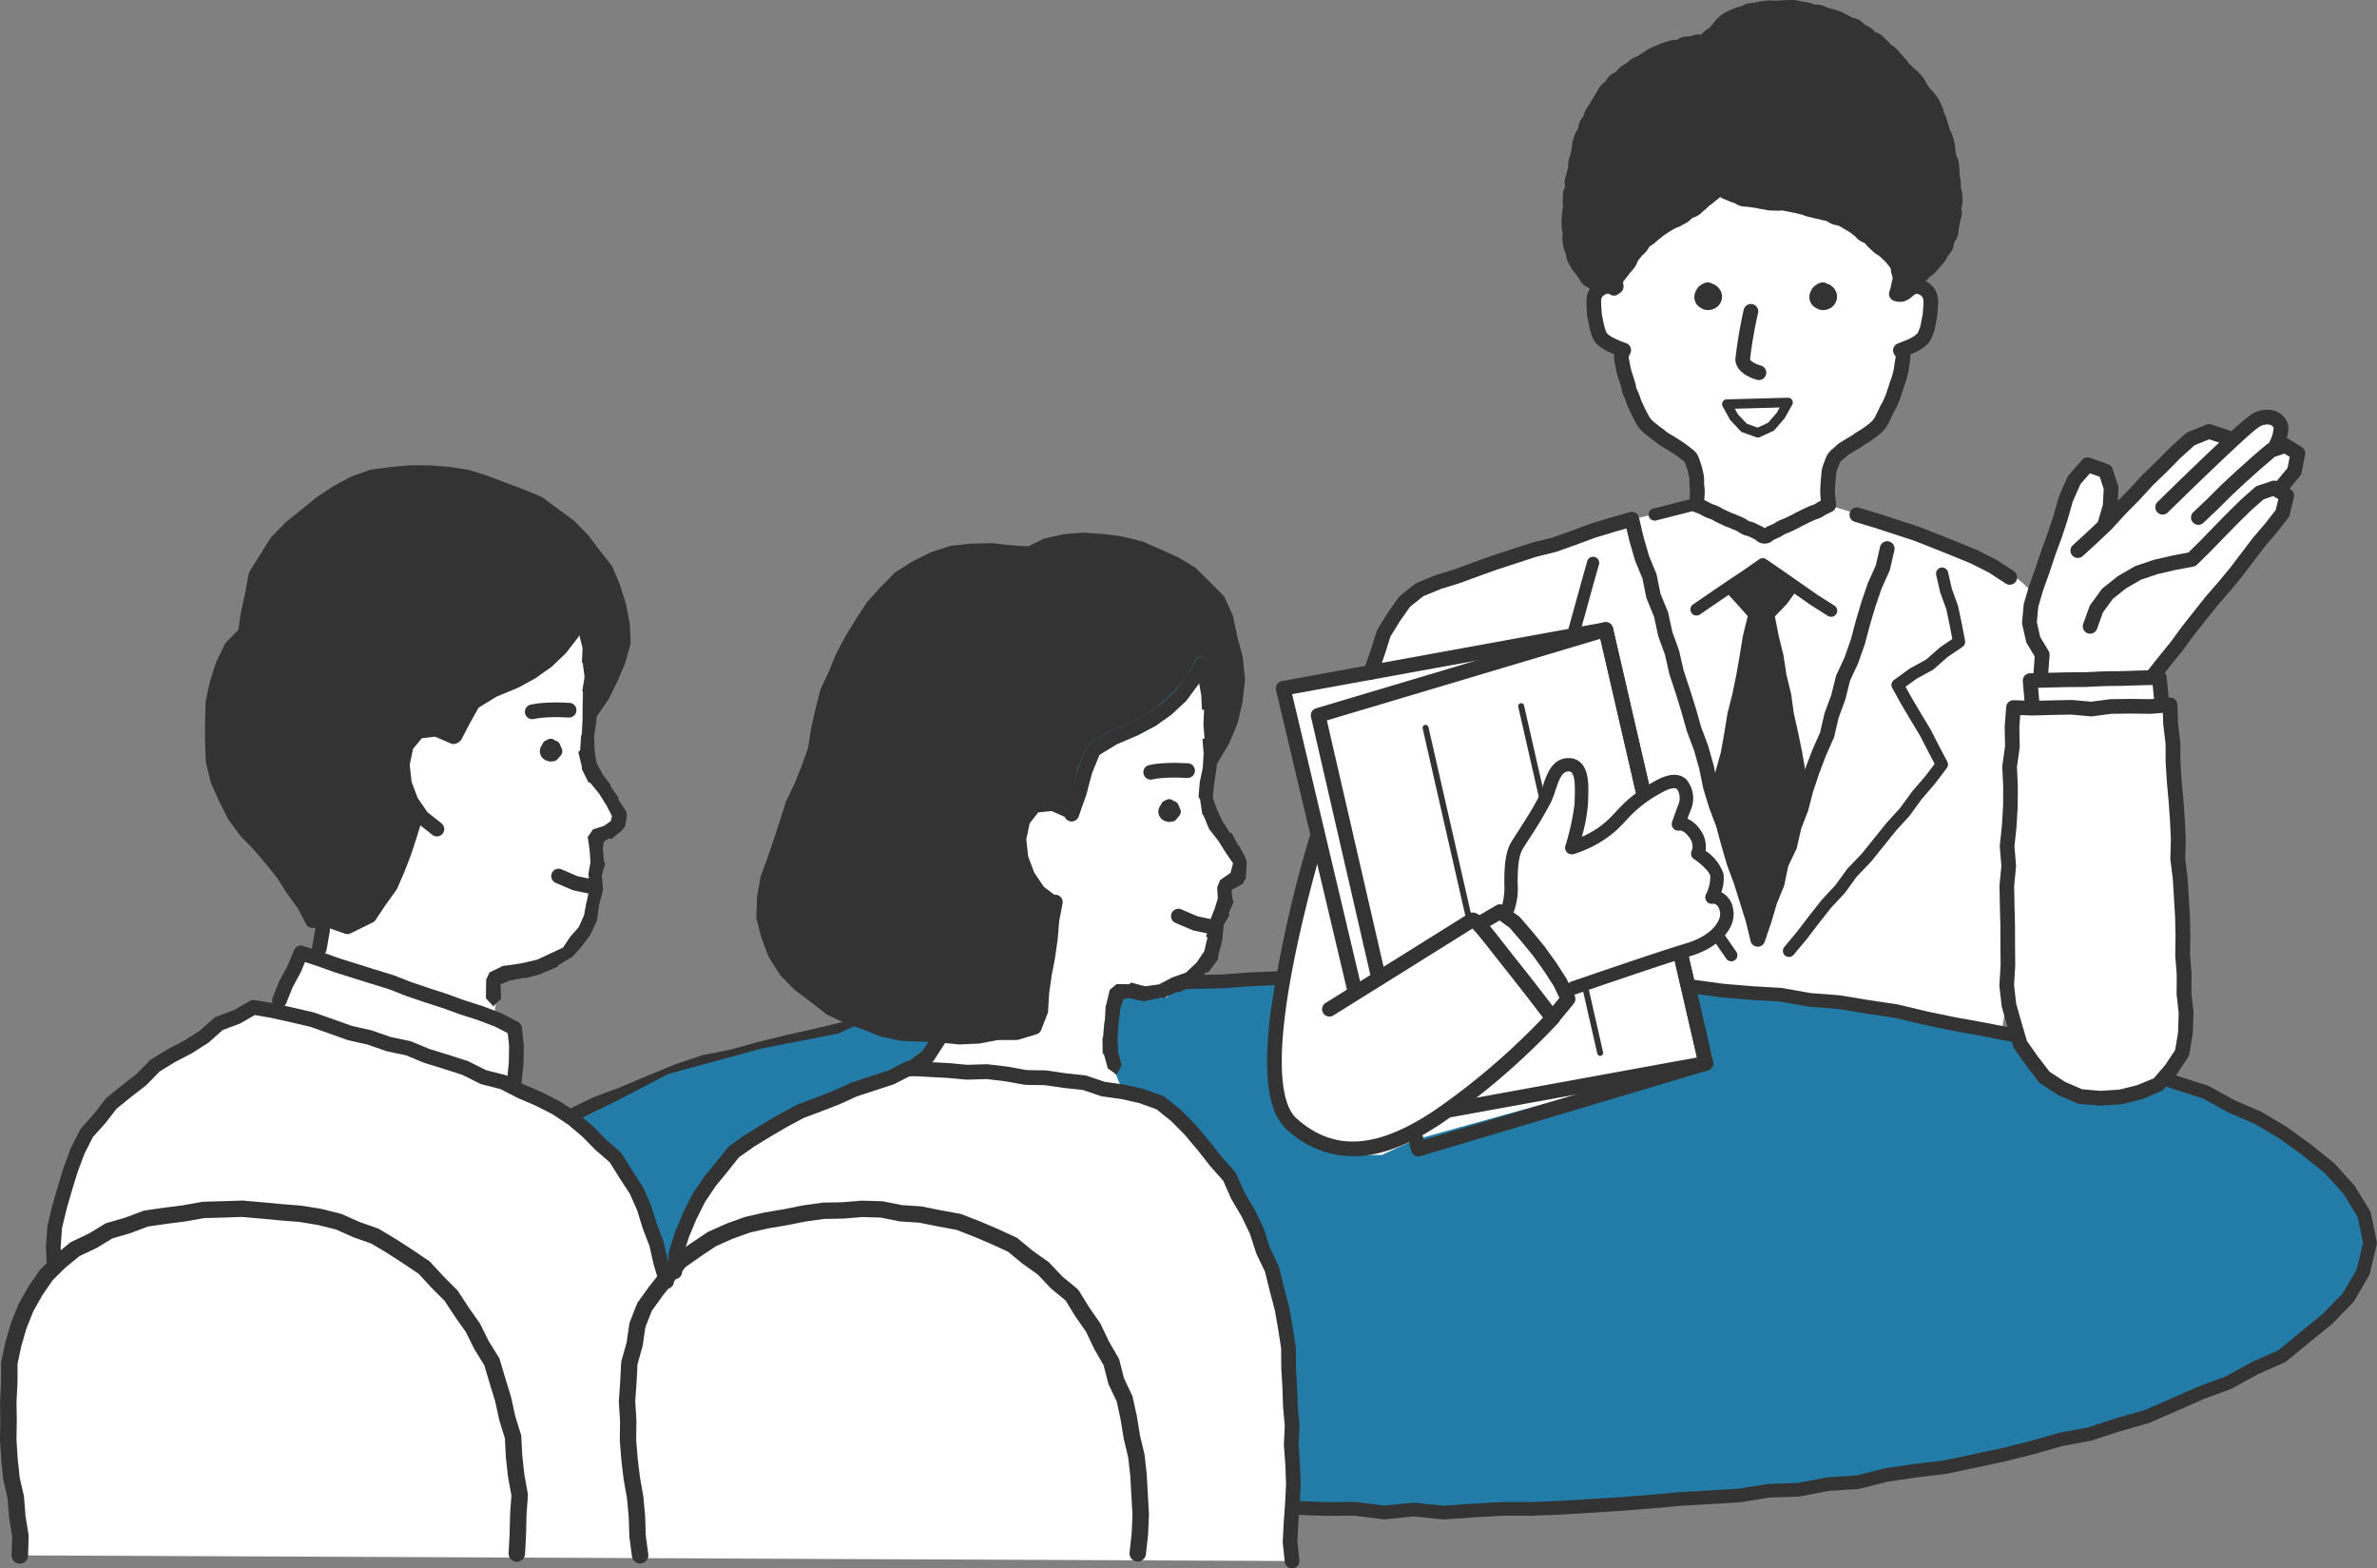
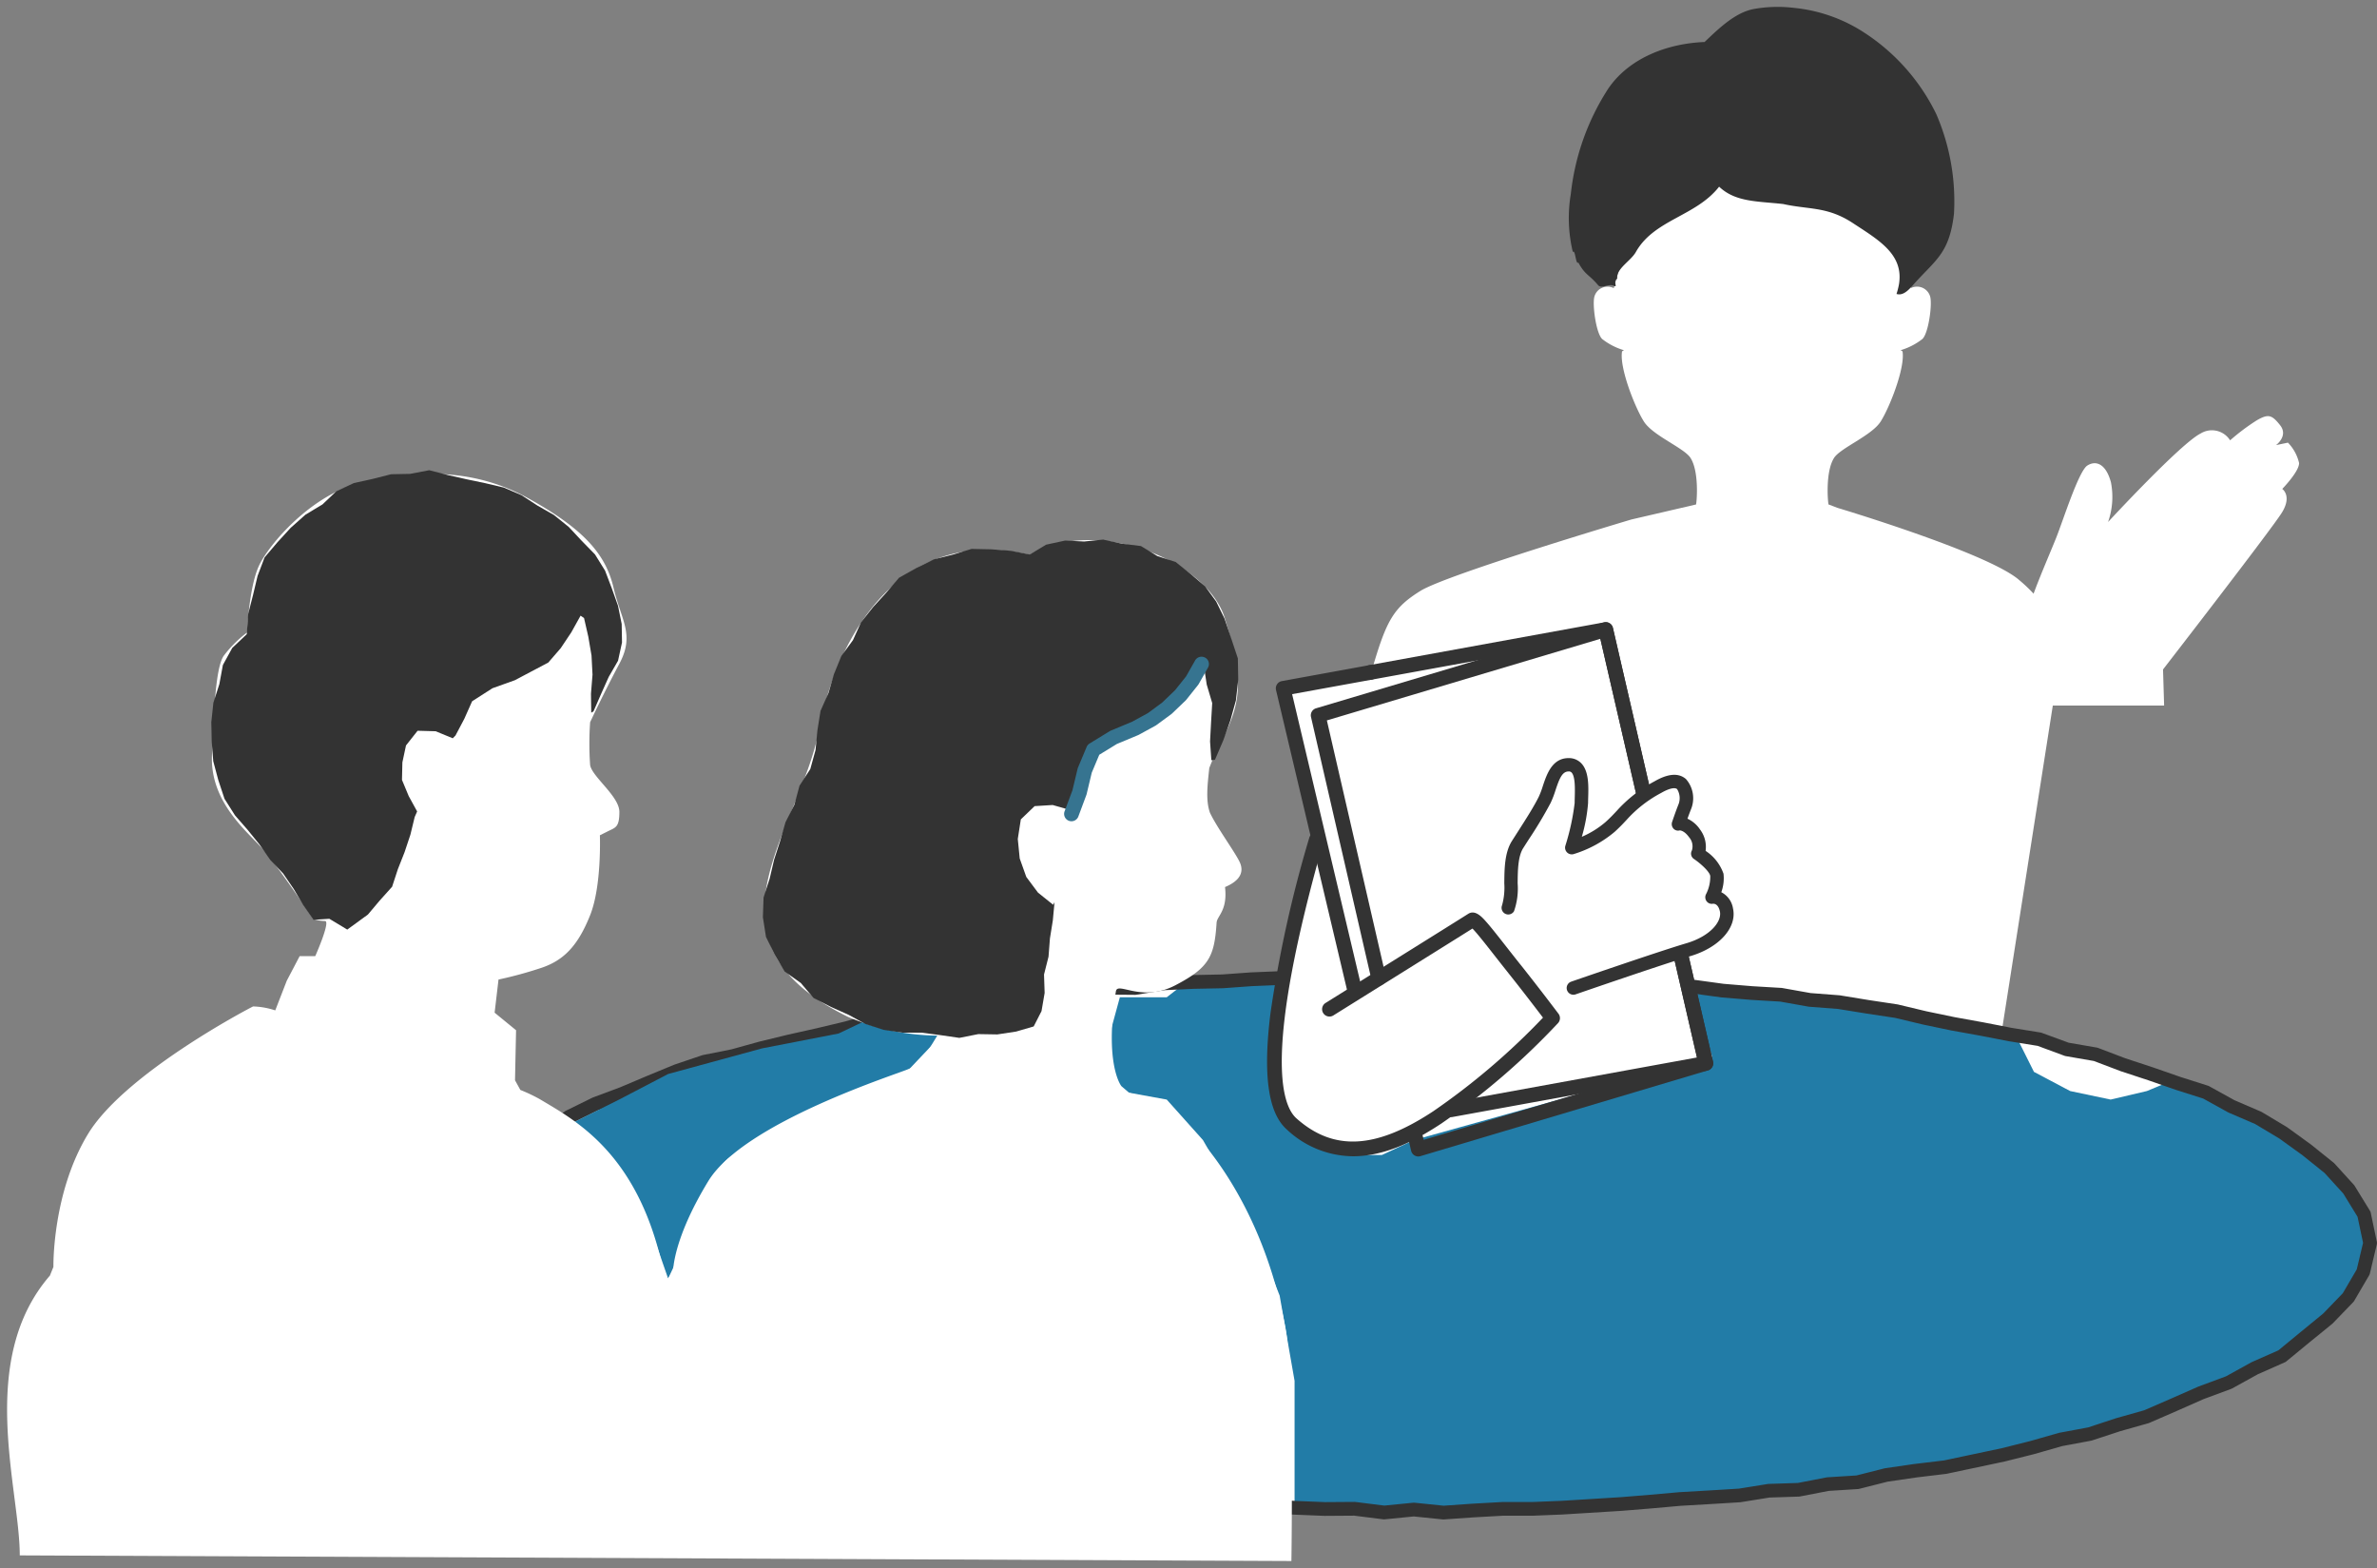
<svg xmlns="http://www.w3.org/2000/svg" width="278.891" height="184" viewBox="0 0 278.891 184">
  <rect x="0" y="0" width="278.891" height="184" fill="#808080" stroke="none" />
  <defs>
    <clipPath id="clip-path">
-       <rect id="長方形_12000" data-name="長方形 12000" width="278.891" height="184" fill="none" />
-     </clipPath>
+       </clipPath>
  </defs>
  <g id="グループ_2674" data-name="グループ 2674" transform="translate(-2018.109 -1268)">
    <path id="パス_316" data-name="パス 316" d="M863.175,150.017c-3.888-3.2-21.212-8.379-21.212-8.379l-1.053-.4c-.076-.207-.4-3.814.646-5.46.745-1.171,4.411-2.615,5.462-4.258s2.9-6.325,2.571-8.247l-.22-.133a7.667,7.667,0,0,0,2.544-1.307c.718-.637,1.189-4.071.918-4.992a1.6,1.6,0,0,0-2.266-.983l.506-6.5s-7.7-6.022-8.081-6.175-14.942-1.677-15.628-1.448-8.31,2.211-8.31,2.211l-3.344,11.914a1.6,1.6,0,0,0-2.266.983c-.271.921.2,4.355.918,4.992a7.669,7.669,0,0,0,2.544,1.307l-.22.133c-.333,1.922,1.52,6.6,2.571,8.247s4.717,3.087,5.462,4.258c1.047,1.646.722,5.253.646,5.46L817.782,143s-21.646,6.435-24.766,8.385-3.972,3.4-5.65,9.184l-9.873,2.127,3.412,18.934a69.189,69.189,0,0,0-2.972,10.568c-1.1,5.724-1.541,8.7-1.541,8.7l84.54,4.073,7.5-47.862a18.021,18.021,0,0,0-5.26-7.09" transform="translate(1391.74 1185.945)" fill="#fff" />
    <path id="パス_317" data-name="パス 317" d="M390.716,592.048c-61.871,0-112.028,14.074-112.028,31.436s50.157,31.436,112.028,31.436,112.028-14.074,112.028-31.436-50.157-31.436-112.028-31.436" transform="translate(1793.273 790.354)" fill="#fff" />
    <path id="パス_397" data-name="パス 397" d="M2149.5,1396l-1.5-5.5,1.5-5.5h5.5l2.25-1.75h11v15l4.25,3.5,5,1.75h2.75l3.75-1.75,35-9.75-2.75-8.75,20,2.75,18.25,3.25,2.25,4.5L2261,1396l4.75,1,4.25-1,3-1.25,11.25,5.5,9,6.25,3,5.25V1417l-9.25,9.75-8,3.25-9,4-13.25,4-20.5,3.75-16,1.75-18.5,1.25H2170V1430l-1.75-10-3.25-8.25-5.75-10L2155,1397Z" fill="#227ca7" />
    <path id="パス_318" data-name="パス 318" d="M500.083,618.024a.81.81,0,0,0-.1-.256l-1.787-2.911a.825.825,0,0,0-.091-.121l-2.286-2.513a.819.819,0,0,0-.092-.086l-2.649-2.128-.033-.025-2.761-2c-.019-.014-.038-.026-.058-.038l-2.929-1.756a.847.847,0,0,0-.1-.049l-3.1-1.334-2.966-1.641a.8.8,0,0,0-.146-.063l-3.253-1.036-3.226-1.123-3.225-1.062-3.187-1.211a.8.8,0,0,0-.149-.041l-3.31-.573L461.48,596.9a.81.81,0,0,0-.151-.04l-3.37-.543-3.352-.652-3.35-.606-3.323-.691-3.319-.793c-.022-.005-.044-.01-.067-.013l-3.372-.509L437.8,592.5c-.022,0-.045-.006-.067-.008l-3.373-.259-3.331-.594a.828.828,0,0,0-.093-.011l-3.4-.2-3.385-.28-3.369-.462a.808.808,0,1,0-.219,1.6l3.39.465.043,0,3.425.283,3.369.2,3.324.592a.783.783,0,0,0,.08.01l3.38.26,3.35.542,3.347.505,3.3.788.023.005,3.345.7.021,0,3.35.606,3.354.652.026,0,3.306.533,3.149,1.164a.824.824,0,0,0,.142.038l3.306.572,3.13,1.189.034.012,3.23,1.063,3.224,1.122.02.007,3.187,1.014,2.931,1.622a.756.756,0,0,0,.072.035l3.09,1.329,2.853,1.71,2.717,1.963,2.584,2.076,2.193,2.41,1.674,2.727.646,3.06-.74,3.109-1.638,2.8-2.3,2.381L491.852,632l-2.611,2.149-3.095,1.366c-.022.01-.043.02-.064.032l-2.991,1.652-3.206,1.187-.046.019-3.177,1.4-3.152,1.37-3.3.933-.032.01-3.259,1.071-3.379.63c-.025,0-.05.011-.074.017l-3.334.953-3.35.84-6.761,1.432-3.426.412-.02,0-3.443.5a.719.719,0,0,0-.082.016l-3.316.839-3.409.214a.84.84,0,0,0-.1.013l-3.36.651-3.426.111a.819.819,0,0,0-.1.01l-3.4.546-3.432.21-3.474.2-.026,0-3.459.308-3.45.282-6.929.429-3.46.14-3.464,0h-.046l-3.487.195-3.408.238-3.412-.35a.839.839,0,0,0-.162,0l-3.392.336-3.385-.425c-.035,0-.07,0-.106-.006l-3.461.024-3.442-.139-3.473-.208c-.028,0-.057,0-.084,0l-3.43.153-3.4-.36-.067,0-3.436-.078-3.408-.467a.8.8,0,0,0-.1-.007l-3.412-.026-3.352-.681a.8.8,0,0,0-.1-.014l-3.471-.25-.026,0-3.407-.135-3.322-.808a.773.773,0,0,0-.13-.02l-3.447-.261-3.377-.5-3.354-.813a.748.748,0,0,0-.079-.015l-3.408-.473-3.362-.809-3.4-.74a.846.846,0,0,0-.093-.015l-3.393-.336-3.205-1.127-.063-.019-3.342-.878L305.5,641.87l-.058-.016-3.323-.793-3.129-1.368-.033-.013-3.244-1.251-3.228-1.229-3.1-1.4-5.82-3.617-2.581-2.173-2.279-2.462-1.7-2.768-.307-3.207.357-3.138,1.639-2.757,2.061-2.569,2.572-2.038,2.951-1.616a.831.831,0,0,0,.078-.049l2.753-1.946,2.983-1.468,3.175-1.186.032-.013,3.145-1.332,3.148-1.3,3.172-1.076,3.323-.661.058-.014,3.285-.911,3.3-.8,3.351-.748,3.329-.794.037-.01,3.226-.934,3.349-.3a.793.793,0,0,0,.14-.025l3.275-.888,3.312-.5,3.393-.253a.826.826,0,0,0,.086-.011l3.324-.61,3.395-.208,3.412-.289a.853.853,0,0,0,.1-.015l3.284-.7,3.353.028a.957.957,0,0,0,.136-.01l3.345-.54,3.364-.157,3.416-.068.042,0,3.4-.246,3.409-.142a.808.808,0,1,0-.067-1.615l-3.421.142-.025,0-3.394.245-3.405.068h-.021l-3.422.16a.9.9,0,0,0-.091.009l-3.323.537-3.373-.028a.871.871,0,0,0-.174.018l-3.321.7-3.343.284-3.424.209a.781.781,0,0,0-.1.012l-3.33.611-3.38.252-.06.007-3.388.51a.851.851,0,0,0-.091.019l-3.251.882-3.355.3a.829.829,0,0,0-.153.029l-3.282.951-3.3.787-3.354.749-3.325.807-.025.007-3.269.906-3.345.666a.809.809,0,0,0-.1.027l-3.247,1.1-.048.018-3.178,1.311-3.136,1.328-3.2,1.195a.759.759,0,0,0-.074.032l-3.077,1.514a.79.79,0,0,0-.11.065l-2.767,1.956-2.97,1.627a.821.821,0,0,0-.114.075l-2.7,2.137a.8.8,0,0,0-.128.128L277.4,614.71a.791.791,0,0,0-.064.093l-1.757,2.955a.807.807,0,0,0-.108.321l-.387,3.395a.816.816,0,0,0,0,.168l.333,3.477a.808.808,0,0,0,.115.345l1.835,3a.8.8,0,0,0,.1.127l2.367,2.557a.776.776,0,0,0,.073.069l2.664,2.242a.793.793,0,0,0,.094.068l5.914,3.676a.821.821,0,0,0,.094.05l3.175,1.432.045.019,3.248,1.236,3.224,1.244,3.179,1.389a.8.8,0,0,0,.136.046l3.363.8,3.283,1.048.04.012,3.33.875,3.266,1.148a.821.821,0,0,0,.188.042l3.443.34,3.333.726,3.384.814c.026.006.052.011.078.015l3.407.472,3.35.812c.023.006.047.01.071.014l3.442.514.058.007,3.41.258,3.336.812a.8.8,0,0,0,.159.022l3.474.138,3.407.245,3.377.686a.813.813,0,0,0,.155.016l3.439.026,3.4.466a.8.8,0,0,0,.091.007l3.449.078,3.431.363a.825.825,0,0,0,.121,0l3.449-.154,3.446.206,3.476.14h.038l3.427-.024,3.422.429a.829.829,0,0,0,.18,0l3.4-.336,3.4.349a.772.772,0,0,0,.082,0l.056,0,3.467-.242,3.453-.193,3.458,0c.01,0,.022,0,.033,0l3.495-.142,6.96-.431,3.473-.284,3.452-.308,3.464-.2,3.476-.213a.751.751,0,0,0,.079-.009l3.389-.545,3.439-.112a.806.806,0,0,0,.128-.014l3.372-.654,3.432-.216a.847.847,0,0,0,.147-.023l3.349-.847,3.392-.494,3.451-.415c.024,0,.047-.007.071-.012l6.813-1.443.028-.007,3.377-.847.026-.007,3.31-.946,3.395-.633a.791.791,0,0,0,.1-.027l3.294-1.082,3.337-.944a.8.8,0,0,0,.1-.037l3.206-1.394,3.159-1.395,3.24-1.2a.8.8,0,0,0,.11-.05l3.013-1.664,3.163-1.4a.813.813,0,0,0,.187-.115l2.693-2.216,2.68-2.179a.849.849,0,0,0,.071-.065l2.4-2.486a.8.8,0,0,0,.117-.154l1.748-2.99a.813.813,0,0,0,.089-.221l.809-3.4a.807.807,0,0,0,0-.354Z" transform="translate(1796.187 792.273)" fill="#333" />
    <path id="パス_319" data-name="パス 319" d="M987.49,7.365a18.349,18.349,0,0,0-8.444-3.049,15.993,15.993,0,0,0-4.738.13c-2.167.406-4.08,2.253-5.772,3.872-4.218.162-8.8,1.791-11.311,5.479a28.292,28.292,0,0,0-4.385,12.347,17.017,17.017,0,0,0,.236,6.808c.3-.352.343,1.585.642,1.233.808,1.5,1.216,1.35,2.319,2.659.394.467,1.29-.218,1.841.068s-.151-.515.409-.818c-.157-1.19,1.579-2.064,2.182-3.137,2.143-3.813,7.063-4.19,9.769-7.665,1.919,1.819,4.454,1.694,7.517,2.034,3.021.674,5.175.261,8.184,2.241s5.99,3.655,5.4,7.191a8.305,8.305,0,0,1-.286,1.117c.89.279,1.607-.684,2.235-1.375,2.432-2.673,3.978-3.479,4.507-8.027a25.732,25.732,0,0,0-2.078-11.7,23.792,23.792,0,0,0-8.225-9.408" transform="translate(1249.572 1264.61)" fill="#333" />
    <path id="パス_396" data-name="パス 396" d="M2085.25,1399.75l5.5,5.5,3.75,7,2,5.75,2-4.25s2.75-8.25,5.25-10,12.75-6.75,12.75-6.75l7.75-3,4.5-4.75-7-2.5-5.25,2.5-9,1.75-11,3-5.75,3Z" fill="#227ca7" />
    <path id="パス_320" data-name="パス 320" d="M856.969,378.426a.862.862,0,0,0-1-.655L828.365,382.8a.863.863,0,0,0,.309,1.7l26.8-4.884,11.356,49.209-29,5.285a.863.863,0,1,0,.31,1.7l29.887-5.447a.862.862,0,0,0,.686-1.042Z" transform="translate(1350.382 963.237)" fill="#333" />
    <path id="パス_321" data-name="パス 321" d="M785.638,403.812,775.4,405.678a.862.862,0,0,0-.685,1.047l8.44,35.647a.863.863,0,1,0,1.679-.4l-8.231-34.762,9.34-1.7a.863.863,0,0,0-.31-1.7" transform="translate(1393.109 942.228)" fill="#333" />
    <path id="パス_322" data-name="パス 322" d="M831.363,378.426a.863.863,0,0,0-1.087-.633L796.534,387.86a.862.862,0,0,0-.594,1.02l7.1,30.845a.863.863,0,1,0,1.682-.387l-6.92-30.057,32.085-9.573,11.356,49.207-32.085,9.572-.089-.385a.863.863,0,1,0-1.681.388l.3,1.28a.863.863,0,0,0,1.087.633l33.741-10.067a.862.862,0,0,0,.594-1.02Z" transform="translate(1375.987 963.237)" fill="#333" />
    <path id="パス_323" data-name="パス 323" d="M939.626,479.873a5.309,5.309,0,0,0,.561-2.619c-.187-1.122-2.229-2.493-2.229-2.493a2.351,2.351,0,0,0-.389-2.37c-.935-1.309-1.87-1.122-1.87-1.122s.374-1.122.748-2.057.374-4.3-3.18-2.245-3.741,2.993-5.611,4.676a12.981,12.981,0,0,1-4.489,2.432,29.281,29.281,0,0,0,1.122-5.237c0-1.5.374-4.489-1.5-4.489s-2.058,2.619-2.806,4.115-1.87,3.18-3.18,5.237-.374,5.986-1.122,7.482l7.669,9.352s10.287-3.554,13.467-4.489,4.863-2.993,4.489-4.676-1.683-1.5-1.683-1.5" transform="translate(1279.364 893.378)" fill="#fff" />
    <path id="パス_324" data-name="パス 324" d="M937.424,476.014a4.773,4.773,0,0,0,.258-2.169,5.306,5.306,0,0,0-2.1-2.679,3.38,3.38,0,0,0-.657-2.512,3.556,3.556,0,0,0-1.471-1.263c.128-.358.284-.782.439-1.168a3.406,3.406,0,0,0-.62-3.487c-.855-.739-2.094-.648-3.682.271a16.207,16.207,0,0,0-4.434,3.464c-.382.408-.777.829-1.309,1.308a10.765,10.765,0,0,1-2.789,1.734,19.63,19.63,0,0,0,.733-3.956c0-.192.007-.409.014-.642.04-1.38.091-3.1-.82-4.034a2,2,0,0,0-1.475-.6c-1.936,0-2.567,1.9-3.028,3.28a10.183,10.183,0,0,1-.481,1.269c-.6,1.2-1.472,2.562-2.481,4.136q-.32.5-.659,1.031c-.867,1.362-.885,3.273-.9,4.959a7.8,7.8,0,0,1-.261,2.593.785.785,0,0,0,1.4.7,8.031,8.031,0,0,0,.427-3.281c.014-1.475.03-3.147.656-4.131q.337-.529.656-1.026a49.67,49.67,0,0,0,2.563-4.281,11.444,11.444,0,0,0,.566-1.475c.457-1.372.788-2.206,1.537-2.206a.432.432,0,0,1,.348.122c.448.461.4,1.984.377,2.894-.007.249-.014.482-.014.688a27.3,27.3,0,0,1-1.089,5.011.785.785,0,0,0,.968.981,13.687,13.687,0,0,0,4.8-2.6c.582-.524,1-.97,1.4-1.4a14.7,14.7,0,0,1,4.075-3.179c.893-.517,1.591-.683,1.868-.443a2.014,2.014,0,0,1,.189,1.716c-.378.946-.748,2.054-.764,2.1a.79.79,0,0,0,.144.81.722.722,0,0,0,.735.215c.1,0,.559.05,1.1.8a1.613,1.613,0,0,1,.33,1.554.752.752,0,0,0,.26,1.011c.739.5,1.808,1.459,1.893,1.971a4.423,4.423,0,0,1-.489,2.138.789.789,0,0,0,.057.831.754.754,0,0,0,.748.3c.192-.012.629.057.814.888.266,1.2-1.137,2.926-3.944,3.752-3.161.93-13.081,4.355-13.5,4.5A.785.785,0,1,0,920.33,488c.1-.036,10.307-3.559,13.432-4.478,3.415-1,5.532-3.36,5.034-5.6a2.581,2.581,0,0,0-1.372-1.905" transform="translate(1282.644 896.658)" fill="#333" />
    <path id="パス_325" data-name="パス 325" d="M139.555,361.531a14.025,14.025,0,0,0-3.543-1.209l-.953-.814s-2.023-2.473-.646-11.122c.192-1.2,3,1.359,6.971-.711s4.588-3.374,4.845-7.348c.051-.793,1.31-1.411.987-4.175.827-.352,2.538-1.22,1.711-2.956-.569-1.194-2.678-4.053-3.486-5.784-.487-1.428-.3-3.119-.068-5.241l.443-1.1c2.977-5.954,4.062-7.726,1.378-16.457-2.112-6.869-15.2-11.991-22.882-7.438-16.645-3.841-23.188,11.95-24.753,20.628-2.3,11.851-14.979,24.55,3.414,33.573a27.37,27.37,0,0,0,10.485,2.2l-2.032,3.321c0,.386-1.127.492-1.318.588-1.019.509-19.275,6.2-23.519,13.164s-4.129,10.663-4.129,10.663l-.893,1.1c-2.7-14.839-10.525-18.844-14.769-21.39a19.321,19.321,0,0,0-2.259-1.069l-.627-1.138.123-5.869-2.516-2.059L61.976,347a46.822,46.822,0,0,0,5.032-1.372c2.745-.915,4.346-2.745,5.718-6.175s1.144-9.377,1.144-9.377l.915-.457c.915-.458,1.372-.458,1.372-2.287s-3.2-4.117-3.431-5.489a35.388,35.388,0,0,1,0-5.032s1.6-3.431,3.431-6.861.229-5.032-.686-8.92-3.431-6.861-10.063-10.521-13.494-3.2-19.441-1.83S34.988,296,33.844,298.511s-1.372,7.776-1.372,7.776a14.085,14.085,0,0,0-2.745,2.745c-.915,1.372-1.144,6.175-1.372,11.664s4.117,8.92,5.946,10.978,5.946,8.234,5.946,8.234a4.982,4.982,0,0,0,1.372.229c.686,0-1.144,4.117-1.144,4.117h-1.83l-1.514,2.888-1.35,3.478a9.057,9.057,0,0,0-2.6-.464c-1.019.509-15.109,7.979-19.353,14.939s-4.074,15.613-4.074,15.613l-.412,1.025c-8.614,9.947-3.537,25-3.537,32.826l149.2.66s.34-21.651-.679-27.254c-2.7-14.839-10.525-23.887-14.769-26.434" transform="translate(2014.623 1035.918)" fill="#fff" />
    <path id="パス_326" data-name="パス 326" d="M799.055,521.033c-.608-.764-1.162-1.47-1.66-2.105-.956-1.219-1.711-2.181-2.279-2.827-.535-.609-1.344-1.529-2.185-.975-.626.412-16.571,10.354-16.732,10.454a.863.863,0,0,0,.913,1.464c.605-.378,13.735-8.564,16.341-10.206.513.514,1.524,1.8,2.585,3.155.5.638,1.057,1.347,1.668,2.115,1.655,2.079,3.27,4.193,4.022,5.182a81.483,81.483,0,0,1-12.871,10.979c-6.746,4.454-11.7,4.713-16.053.84-1.808-1.607-3.8-7.955,3.149-32.412a.863.863,0,1,0-1.659-.472,143.887,143.887,0,0,0-4.53,20.475c-.914,7.272-.294,11.753,1.895,13.7a11.448,11.448,0,0,0,7.792,3.153c3.89,0,7.543-1.984,10.358-3.844a84.031,84.031,0,0,0,13.685-11.779.862.862,0,0,0,.051-1.1c-.022-.029-2.217-2.944-4.488-5.8" transform="translate(1397.418 860.099)" fill="#333" />
    <path id="パス_327" data-name="パス 327" d="M1262.074,255.772l-1.4.29s1.475-1.076.484-2.331-1.4-1.347-2.745-.576a24.838,24.838,0,0,0-3.126,2.346,2.52,2.52,0,0,0-3.463-.8c-2.327,1.154-10.856,10.383-10.856,10.383a8.892,8.892,0,0,0,.335-4.669c-.588-2.168-1.762-2.6-2.773-1.952s-2.821,6.388-3.651,8.475-3.115,7.258-3.238,8.567a9.3,9.3,0,0,0,.889,4.573,6.245,6.245,0,0,1,.807,2.083l.011,1-1.645.637.209,2.819,15.633,0-.128-4.237s12.69-16.389,13.935-18.384.052-2.794.052-2.794,1.987-2.031,1.976-3.035a5.045,5.045,0,0,0-1.306-2.394" transform="translate(1024.478 1064.159)" fill="#fff" />
    <path id="パス_328" data-name="パス 328" d="M494.509,329.316l-2.23-.437-2.287-.172-2.31-.048-2.208.674-2.214.551-2.065,1.023-2.016,1.132-1.507,1.757-1.538,1.686-1.422,1.789-.944,2.092-1.364,1.862-.867,2.127-.638,2.2-.939,2.115-.364,2.282-.218,2.3-.615,2.232-1.267,1.961-.6,2.228-1.046,2.055-.628,2.211-.706,2.183-.524,2.229-.714,2.2-.079,2.322.36,2.3,1.02,2.08,1.174,1.988,1.891,1.343,1.5,1.762L471.2,382.4l2.083.932,1.949,1.068,2.137.685,2.219.327,2.228,0,2.205.29,2.229.323,2.226-.442,2.232.037,2.206-.336,2.058-.6.92-1.8.365-2.131-.072-2.163.528-2.092.166-2.144.339-2.11.2-2.141-.165.306-1.78-1.43-1.369-1.837-.771-2.165-.226-2.286.357-2.3,1.619-1.554,2.117-.131,1.992.569.934-2.1.682-2.344,1.069-2.19,1.634-1.136,1.634-1.233,2.018-.494,1.693-1.153,1.923-1.147,1.479-1.689,1.706-1.451,1-1.817.31,2.05.645,2.178-.134,2.26-.119,2.241.152,2.2.425-.051.982-2.292.823-2.322.652-2.35.272-2.439-.044-2.492-.785-2.356-.786-2.326-.97-1.984-1.307-1.792-1.688-1.443-1.762-1.406-2.139-.692-1.932-1.179-2.247-.28-2.186-.478-2.229.225-2.241-.109-2.219.48Z" transform="translate(1644.418 1003.738)" fill="#333" />
    <path id="パス_329" data-name="パス 329" d="M662.717,398.836a.862.862,0,0,0-1.176.326l-1.054,1.862-1.3,1.63-1.51,1.448L656,405.341l-1.848,1.008-2.517,1.051a.863.863,0,0,0-.118.061l-2.356,1.444a.859.859,0,0,0-.345.4l-1.019,2.43a.85.85,0,0,0-.043.132l-.607,2.53-.905,2.426a.863.863,0,1,0,1.616.6l.923-2.475a.853.853,0,0,0,.031-.1l.6-2.513.884-2.109,2.062-1.264,2.5-1.043a.859.859,0,0,0,.081-.039l1.938-1.058a.852.852,0,0,0,.1-.062l1.777-1.307a.935.935,0,0,0,.086-.072l1.593-1.527a.857.857,0,0,0,.078-.086l1.375-1.728a.859.859,0,0,0,.076-.112l1.088-1.921a.863.863,0,0,0-.326-1.176" transform="translate(1496.789 946.322)" fill="#367490" />
    <path id="パス_330" data-name="パス 330" d="M141.336,289.508l-1.993,1.2-1.731,1.54-1.556,1.7-1.506,1.772-.822,2.169-.529,2.22-.572,2.239-.17,2.383-1.7,1.611-1.1,2-.416,2.25-.7,2.179-.243,2.279.048,2.291.18,2.288.594,2.223.725,2.187,1.231,1.944,1.5,1.719,1.377,1.7,1.254,1.8,1.513,1.595,1.237,1.807,1.114,1.886,1.216,1.75,1.861-.123,2.1,1.269,2.426-1.767,1.379-1.637,1.457-1.622.678-2.068.789-2,.677-2.032.506-2.084.287-.65-.988-1.8-.791-1.9.047-2.059.424-1.985,1.361-1.723,2.12.058,2.006.825.321-.326,1.033-1.957.918-2.061,2.387-1.528,2.623-.938,1.942-1.027,1.981-1.045,1.461-1.69,1.231-1.84,1.1-1.973.406.284.5,2.181.377,2.21.117,2.243-.181,2.235.032,2.228.262-.154.882-2.019.9-2.012,1.1-1.908.466-2.143-.039-2.173-.43-2.134-.735-2.058-.783-2.062-1.18-1.9-1.562-1.6-1.52-1.627-1.739-1.4-1.941-1.112-1.881-1.222-2.061-.885-2.185-.519-2.18-.454-2.178-.493-2.206-.57-2.242.429-2.237.043-2.173.554-2.192.482-2.043.954Z" transform="translate(1914.604 1037.673)" fill="#333" />
    <rect id="長方形_11999" data-name="長方形 11999" width="278.891" height="184" transform="translate(2018.109 1268)" fill="none" />
    <g id="グループ_2668" data-name="グループ 2668" transform="translate(2018.109 1268)" clip-path="url(#clip-path)">
      <path id="パス_331" data-name="パス 331" d="M1031.461,171.926a1.676,1.676,0,0,0-.569-.305.862.862,0,0,0-.448-.141,1.213,1.213,0,0,0-.805.272,1.309,1.309,0,0,0-.571.589,1.668,1.668,0,0,0-.2.461,1.476,1.476,0,0,0,.161,1.157,1.349,1.349,0,0,0,.469.456l.018.014a1.506,1.506,0,0,0,.9.292,1.7,1.7,0,0,0,.653-.134,1.571,1.571,0,0,0,.979-1.214,1.594,1.594,0,0,0-.589-1.447" transform="translate(-830.018 -138.344)" fill="#333" />
      <path id="パス_333" data-name="パス 333" d="M1101.308,171.929a1.686,1.686,0,0,0-.563-.3.861.861,0,0,0-.454-.145,1.239,1.239,0,0,0-.815.279,1.307,1.307,0,0,0-.558.578,1.662,1.662,0,0,0-.2.466,1.477,1.477,0,0,0,.161,1.156,1.35,1.35,0,0,0,.486.467h0a1.531,1.531,0,0,0,.912.293,1.666,1.666,0,0,0,.641-.129,1.592,1.592,0,0,0,.976-1.218,1.571,1.571,0,0,0-.589-1.445" transform="translate(-886.37 -138.345)" fill="#333" />
      <path id="パス_335" data-name="パス 335" d="M967.972,176.908l-.134-.049c-.174-.063-.349-.126-.522-.194-.188-.074-.378-.164-.579-.259l-.1-.048a4.6,4.6,0,0,1-.472-.244,3.482,3.482,0,0,1-.453-.34,1.129,1.129,0,0,1-.165-.312,5.136,5.136,0,0,1-.162-.538l-.019-.07c-.053-.2-.1-.419-.143-.663-.019-.1-.04-.192-.061-.289-.031-.14-.06-.272-.076-.391s-.025-.273-.033-.424c0-.09-.01-.178-.016-.265-.019-.241-.035-.473-.034-.665a2.5,2.5,0,0,1,.031-.5.742.742,0,0,1,.164-.276.99.99,0,0,1,.305-.21.748.748,0,0,1,.3-.089.337.337,0,0,1,.187.065.863.863,0,1,0,.974-1.424,2.058,2.058,0,0,0-1.144-.366H965.8a2.436,2.436,0,0,0-1.042.256,2.68,2.68,0,0,0-.842.608,2.46,2.46,0,0,0-.541.948,3.621,3.621,0,0,0-.1.973c0,.26.017.532.038.811.006.074.01.149.014.225.009.17.019.362.047.562s.064.364.1.532c.018.081.036.161.051.243.052.267.1.528.171.781l.018.068a6.247,6.247,0,0,0,.229.74,2.5,2.5,0,0,0,.613.951,5.249,5.249,0,0,0,.689.519,6.128,6.128,0,0,0,.653.343l.1.046c.219.1.445.212.689.307.187.073.376.142.563.21l.131.048a.863.863,0,0,0,.59-1.621" transform="translate(-777.142 -136.633)" fill="#333" />
      <path id="パス_336" data-name="パス 336" d="M1004.866,226.98c-.179.086-.268.13-.357.175s-.163.082-.326.16a3.053,3.053,0,0,0-.444.255,1.333,1.333,0,0,1-.219.125,1.141,1.141,0,0,1-.223.085,2.831,2.831,0,0,0-.49.186c-.165.079-.249.118-.332.156s-.178.083-.356.168-.276.135-.366.182-.156.081-.313.156c-.2.1-.305.156-.4.209-.076.043-.135.078-.276.145-.179.085-.267.129-.355.174s-.163.081-.327.16a2.394,2.394,0,0,1-.271.113,4.1,4.1,0,0,0-.431.18,3.227,3.227,0,0,0-.432.243,1.628,1.628,0,0,1-.231.13c-.156.075-.235.108-.314.142-.1.041-.19.082-.377.171a1.89,1.89,0,0,0-.31.185,1.817,1.817,0,0,0-.374-.228c-.163-.075-.242-.116-.322-.158-.1-.052-.2-.1-.4-.2a2.566,2.566,0,0,0-.55-.187.866.866,0,0,1-.216-.073,1.033,1.033,0,0,1-.21-.122,2.684,2.684,0,0,0-.489-.282c-.207-.1-.32-.139-.42-.178-.082-.032-.163-.063-.322-.136a4.6,4.6,0,0,0-.447-.181,2.864,2.864,0,0,1-.3-.121c-.177-.082-.265-.123-.353-.166s-.187-.089-.376-.176a2.259,2.259,0,0,1-.271-.143,3.958,3.958,0,0,0-.441-.233,3.751,3.751,0,0,0-.471-.183,2.132,2.132,0,0,1-.28-.109,3.037,3.037,0,0,1-.289-.149c-.1-.056-.208-.119-.426-.22l-.129-.057c.007-.072.013-.147.018-.225l.006-.1c.013-.22.028-.469.029-.745a4.241,4.241,0,0,0-.042-.543c-.013-.108-.026-.209-.031-.3s0-.179,0-.271a4.477,4.477,0,0,0-.019-.586,4.685,4.685,0,0,0-.123-.615c-.02-.082-.041-.163-.057-.243a6.666,6.666,0,0,0-.26-.873c-.019-.053-.036-.106-.054-.159a3.276,3.276,0,0,0-.33-.76,2.262,2.262,0,0,0-.584-.577c-.056-.043-.114-.087-.172-.135-.238-.2-.454-.361-.678-.514s-.439-.3-.67-.444c-.215-.136-.436-.275-.661-.414-.1-.063-.206-.125-.311-.187s-.231-.136-.344-.209a2.745,2.745,0,0,1-.25-.195c-.1-.083-.212-.176-.34-.265-.2-.135-.388-.287-.573-.433-.068-.053-.136-.1-.2-.156a3.409,3.409,0,0,1-.327-.266l-.04-.039a2.867,2.867,0,0,1-.359-.394c-.1-.162-.224-.39-.352-.633-.085-.162-.214-.408-.34-.677-.1-.218-.208-.454-.314-.7-.042-.1-.082-.216-.124-.342s-.086-.256-.137-.384-.107-.249-.164-.372-.108-.232-.145-.334a2.112,2.112,0,0,1-.064-.278,3.724,3.724,0,0,0-.113-.473c-.066-.2-.151-.466-.225-.728-.037-.128-.08-.254-.123-.378s-.084-.241-.108-.34c-.067-.287-.115-.517-.149-.722-.018-.109-.04-.215-.061-.319a3.076,3.076,0,0,1-.063-.376,1.417,1.417,0,0,1,.053-.345c.019-.085.038-.167.051-.246a.863.863,0,1,0-1.7-.294c-.009.049-.021.1-.033.154a2.845,2.845,0,0,0-.094.83,4.269,4.269,0,0,0,.094.621c.017.084.035.17.05.258.041.244.1.509.172.834a5.062,5.062,0,0,0,.157.513c.032.093.066.187.094.284.082.289.173.573.244.789a2.36,2.36,0,0,1,.059.261,3.426,3.426,0,0,0,.137.541c.063.175.138.336.2.478.043.092.086.184.123.276s.072.2.105.3c.051.153.1.312.175.475.113.264.227.517.338.754s.227.466.375.747.282.535.424.758a4.073,4.073,0,0,0,.6.691l.038.038a4.726,4.726,0,0,0,.5.417c.058.044.116.087.174.133.2.155.42.331.661.5.064.044.138.106.216.171a4.137,4.137,0,0,0,.424.322c.13.083.263.162.4.241.093.055.186.11.278.167l.651.408c.224.142.444.291.62.412s.353.254.549.417c.077.064.155.123.229.18s.149.113.183.146a2.422,2.422,0,0,1,.138.36c.02.062.041.124.068.2a4.99,4.99,0,0,1,.193.637c.022.1.047.208.074.313a3.359,3.359,0,0,1,.083.394,3.09,3.09,0,0,1,.008.364c0,.128,0,.256,0,.38.008.155.025.3.041.428a2.9,2.9,0,0,1,.029.324c0,.229-.014.453-.026.65l-.006.1a2.962,2.962,0,0,1-.083.57.863.863,0,0,0,.4,1.035,3.083,3.083,0,0,0,.538.241,2.452,2.452,0,0,1,.259.1,3.093,3.093,0,0,1,.289.149,4.632,4.632,0,0,0,.427.22,3.709,3.709,0,0,0,.47.183,2.118,2.118,0,0,1,.28.109,2.273,2.273,0,0,1,.271.144,3.974,3.974,0,0,0,.441.233c.177.081.265.123.353.165s.187.089.375.176a4.61,4.61,0,0,0,.448.181,2.867,2.867,0,0,1,.3.121c.207.1.32.139.42.178.082.031.163.063.322.136a1.018,1.018,0,0,1,.21.122,2.738,2.738,0,0,0,.489.283,2.549,2.549,0,0,0,.55.187.876.876,0,0,1,.216.073c.163.075.242.116.322.158.1.052.2.1.4.2.021.009.021.01.071.056a1.362,1.362,0,0,0,1.008.408h.013a1.357,1.357,0,0,0,.975-.372.3.3,0,0,1,.08-.06c.155-.074.234-.108.313-.142.1-.041.191-.082.378-.171a3.266,3.266,0,0,0,.432-.243,1.649,1.649,0,0,1,.231-.13,2.451,2.451,0,0,1,.271-.113,4.1,4.1,0,0,0,.431-.179c.178-.085.267-.129.355-.174s.163-.081.328-.16c.2-.1.3-.156.4-.208.076-.044.136-.078.276-.146.185-.088.276-.135.366-.182s.156-.081.314-.157.252-.119.337-.158.176-.082.351-.165a1.141,1.141,0,0,1,.223-.084,2.836,2.836,0,0,0,.49-.186,3.012,3.012,0,0,0,.443-.254,1.354,1.354,0,0,1,.219-.126c.179-.086.268-.13.357-.175s.163-.082.327-.16a.863.863,0,0,0-.744-1.557" transform="translate(-790.672 -168.512)" fill="#333" />
      <path id="パス_337" data-name="パス 337" d="M995.18,23.588c0-.171-.012-.335-.023-.494-.007-.1-.014-.192-.017-.29a2.283,2.283,0,0,0-.116-.588,1.444,1.444,0,0,1-.048-.181c-.006-.091-.006-.183-.007-.276,0-.149,0-.318-.02-.5s-.049-.333-.078-.475c-.019-.094-.038-.189-.051-.286a1.882,1.882,0,0,1,0-.226,3.014,3.014,0,0,0-.024-.55c-.014-.092-.021-.186-.03-.281-.013-.146-.027-.313-.059-.488a2.133,2.133,0,0,0-.221-.6c-.026-.05-.06-.118-.066-.135-.015-.071-.024-.164-.035-.262a3.9,3.9,0,0,0-.076-.5,1.665,1.665,0,0,1-.022-.219,2.837,2.837,0,0,0-.078-.554c-.066-.249-.134-.5-.207-.748a2.594,2.594,0,0,0-.235-.527,1.547,1.547,0,0,1-.092-.184c-.03-.09-.054-.181-.078-.273-.038-.144-.081-.307-.142-.474-.024-.066-.046-.156-.07-.25a3.623,3.623,0,0,0-.152-.5,2.728,2.728,0,0,0-.247-.455,2.107,2.107,0,0,0-.3-.936c-.016-.03-.04-.093-.064-.155a3.235,3.235,0,0,0-.29-.6c-.09-.14-.189-.268-.285-.391-.06-.077-.122-.158-.183-.243a2.821,2.821,0,0,0-.352-.394,1.86,1.86,0,0,1-.172-.181c-.055-.073-.106-.15-.158-.229-.082-.122-.174-.26-.279-.392-.015-.022-.046-.092-.069-.143a2.278,2.278,0,0,0-.316-.543c-.1-.117-.2-.231-.3-.347-.068-.076-.137-.152-.2-.229a2.362,2.362,0,0,0-.442-.384,1.506,1.506,0,0,1-.149-.116c-.107-.12-.214-.226-.317-.328-.073-.072-.146-.144-.215-.22-.051-.055-.109-.131-.169-.212a4.091,4.091,0,0,0-.316-.383c-.07-.073-.136-.148-.2-.224-.1-.111-.2-.225-.314-.342-.051-.051-.11-.124-.172-.2a3.728,3.728,0,0,0-.335-.379,3.345,3.345,0,0,0-.413-.326,2.158,2.158,0,0,1-.2-.149c-.06-.054-.125-.125-.194-.2a4.273,4.273,0,0,0-.351-.351c-.063-.054-.131-.123-.2-.2a4.55,4.55,0,0,0-.364-.339,2.087,2.087,0,0,0-.585-.315l-.122-.048a2.075,2.075,0,0,1-.179-.164,3.028,3.028,0,0,0-.415-.357,3.659,3.659,0,0,0-.467-.262c-.087-.043-.168-.083-.228-.12a1.5,1.5,0,0,1-.125-.118,2.269,2.269,0,0,0-.494-.4,2.417,2.417,0,0,0-.569-.217,1.533,1.533,0,0,1-.184-.058L982.135,2c-.178-.092-.362-.186-.556-.275-.069-.031-.15-.077-.235-.126a3.98,3.98,0,0,0-.47-.238,4.116,4.116,0,0,0-.5-.159c-.1-.026-.186-.05-.259-.076-.174-.062-.343-.106-.492-.144-.09-.023-.18-.046-.269-.074a2.117,2.117,0,0,1-.219-.094,3.087,3.087,0,0,0-.518-.2,2.582,2.582,0,0,0-.585-.074,1.6,1.6,0,0,1-.207-.016,2.305,2.305,0,0,1-.233-.076,3.2,3.2,0,0,0-.526-.153c-.275-.05-.53-.092-.781-.127-.069-.01-.158-.032-.251-.055a3.567,3.567,0,0,0-.529-.1,3.825,3.825,0,0,0-.521-.005c-.1,0-.2.008-.284,0a3.941,3.941,0,0,0-.508.02c-.1.009-.2.017-.28.017-.175,0-.341.012-.5.023-.093.007-.186.013-.281.017A1.983,1.983,0,0,1,972.9.074a3.058,3.058,0,0,0-.553-.017c-.187.014-.363.039-.533.062-.083.011-.166.023-.249.033-.192.023-.369.062-.525.1-.086.019-.171.038-.256.052s-.179.023-.266.032a3.888,3.888,0,0,0-.536.08,2.885,2.885,0,0,0-.6.231c-.07.034-.135.065-.178.081-.07.025-.154.046-.243.068a3.091,3.091,0,0,0-.511.162c-.074.032-.147.061-.219.09a4.237,4.237,0,0,0-.521.236c-.069.039-.141.072-.211.106a3.3,3.3,0,0,0-.515.288,4.23,4.23,0,0,0-.457.391c-.052.049-.1.1-.158.146a2.328,2.328,0,0,0-.384.458,1.477,1.477,0,0,1-.11.149c-.1.1-.2.207-.3.316-.063.069-.128.14-.2.21-.023.016-.073.045-.111.066a2.209,2.209,0,0,0-.5.361,1.773,1.773,0,0,0-.233.3,1.817,1.817,0,0,0-.5-.024,2.844,2.844,0,0,0-.581.137,1.926,1.926,0,0,1-.23.065,2.406,2.406,0,0,1-.247.018,3.26,3.26,0,0,0-.579.061,2.155,2.155,0,0,0-.616.26c-.052.03-.124.071-.146.078a1.524,1.524,0,0,1-.185.014,2.344,2.344,0,0,0-.636.1c-.089.029-.181.051-.273.075a4.92,4.92,0,0,0-.517.152c-.184.068-.357.145-.525.218l-.23.1-.226.093c-.171.07-.349.141-.529.227a2.98,2.98,0,0,0-.492.309,1.977,1.977,0,0,1-.2.136,4.063,4.063,0,0,0-.457.29c-.083.058-.161.113-.23.154a1.972,1.972,0,0,1-.219.1,2.927,2.927,0,0,0-.524.255,3.494,3.494,0,0,0-.439.348c-.073.066-.143.128-.2.169s-.139.086-.224.134a3.384,3.384,0,0,0-.474.3,2.765,2.765,0,0,0-.421.432,1.964,1.964,0,0,1-.146.165,1.586,1.586,0,0,1-.15.081,2.153,2.153,0,0,0-.563.376,3.29,3.29,0,0,0-.371.454,2.467,2.467,0,0,1-.152.2,2.512,2.512,0,0,1-.185.173,3.162,3.162,0,0,0-.415.418,3.272,3.272,0,0,0-.318.508c-.044.083-.086.161-.123.215-.1.152-.189.3-.264.438-.046.082-.091.163-.14.242-.112.178-.215.358-.317.536l-.083.144c-.037.064-.092.139-.15.219a3.61,3.61,0,0,0-.288.445,3.159,3.159,0,0,0-.206.521,2.011,2.011,0,0,1-.08.223,1.478,1.478,0,0,1-.111.156,2.373,2.373,0,0,0-.322.519,2.3,2.3,0,0,0-.151.611c-.008.061-.02.145-.028.169a1.509,1.509,0,0,1-.092.144,2.233,2.233,0,0,0-.3.56l-.033.1c-.073.217-.147.436-.212.655a2.282,2.282,0,0,0-.08.613,1.549,1.549,0,0,1-.011.179c-.042.162-.076.325-.11.49-.019.091-.038.183-.059.273-.016.07-.047.158-.079.252a3.733,3.733,0,0,0-.145.5,2.753,2.753,0,0,0-.043.559,1.6,1.6,0,0,1-.009.221,2.377,2.377,0,0,1-.068.249,3.563,3.563,0,0,0-.127.5,1.955,1.955,0,0,1-.065.232,3.179,3.179,0,0,0-.131.517,2.17,2.17,0,0,0,.016.627c.007.05.016.117.017.151s-.036.088-.055.132a2.17,2.17,0,0,0-.19.609,3.356,3.356,0,0,0-.018.528,2.283,2.283,0,0,1,0,.258,3.2,3.2,0,0,0,0,.54,2.092,2.092,0,0,1,.006.248c-.007.095-.022.188-.036.282a4.8,4.8,0,0,0-.056.5c0,.095-.014.19-.023.284-.015.153-.032.326-.033.509,0,.089,0,.178-.007.267-.006.17-.011.346,0,.534a2.813,2.813,0,0,0,.095.577,1.851,1.851,0,0,1,.046.217,1.544,1.544,0,0,1-.019.169,2.2,2.2,0,0,0-.02.655l.014.095c.033.231.068.471.119.716a3.118,3.118,0,0,0,.185.555,2.382,2.382,0,0,1,.091.245,1.992,1.992,0,0,1,.046.226,2.648,2.648,0,0,0,.139.557,3.767,3.767,0,0,0,.274.535c.037.063.074.125.106.187a2.533,2.533,0,0,0,.377.528,1.739,1.739,0,0,1,.111.135,7.087,7.087,0,0,0,.474.671,1.585,1.585,0,0,1,.111.174,1.9,1.9,0,0,0,.946.889c.044.022.1.053.119.063.088.07.17.139.248.2.116.1.225.189.332.27a.863.863,0,1,0,1.035-1.38c-.082-.061-.165-.133-.254-.207s-.187-.158-.29-.24a2.329,2.329,0,0,0-.41-.249c-.054-.027-.135-.068-.147-.076s-.059-.093-.09-.144a2.921,2.921,0,0,0-.268-.4,5.636,5.636,0,0,1-.357-.512,2.834,2.834,0,0,0-.259-.332,1.314,1.314,0,0,1-.138-.175c-.047-.093-.1-.187-.157-.282a2.342,2.342,0,0,1-.157-.3,1.672,1.672,0,0,1-.042-.206,3.325,3.325,0,0,0-.093-.431,3.722,3.722,0,0,0-.15-.413,1.842,1.842,0,0,1-.092-.253c-.04-.19-.069-.392-.1-.606l-.013-.086a1.555,1.555,0,0,1,.02-.168,2.354,2.354,0,0,0,.031-.567,3.125,3.125,0,0,0-.089-.478,1.582,1.582,0,0,1-.047-.232c0-.127,0-.265,0-.412,0-.1.007-.208.008-.312s.013-.224.025-.351.024-.251.03-.376c0-.094.021-.207.039-.325s.038-.258.05-.4a3.464,3.464,0,0,0,0-.482,1.9,1.9,0,0,1,0-.258,3.633,3.633,0,0,0,.012-.479,2.312,2.312,0,0,1,0-.256,1.524,1.524,0,0,1,.06-.149,2.173,2.173,0,0,0,.186-.589,2.222,2.222,0,0,0-.018-.62c-.007-.055-.018-.13-.018-.142a1.871,1.871,0,0,1,.068-.245,3.237,3.237,0,0,0,.124-.481,2.237,2.237,0,0,1,.072-.266,3.734,3.734,0,0,0,.119-.454,2.914,2.914,0,0,0,.036-.524,1.542,1.542,0,0,1,.009-.219,2.433,2.433,0,0,1,.084-.274,4.084,4.084,0,0,0,.131-.431c.024-.1.045-.207.066-.31.028-.135.056-.271.09-.4a2.424,2.424,0,0,0,.066-.563c0-.063,0-.149.01-.174.059-.2.126-.4.193-.6l.03-.09a1.494,1.494,0,0,1,.091-.142,2.332,2.332,0,0,0,.282-.5,2.411,2.411,0,0,0,.125-.546c.009-.063.021-.148.028-.17a1.553,1.553,0,0,1,.108-.151,2.568,2.568,0,0,0,.3-.462,3.335,3.335,0,0,0,.164-.438,1.786,1.786,0,0,1,.09-.244,2.214,2.214,0,0,1,.157-.234,4.219,4.219,0,0,0,.247-.37l.086-.149c.091-.158.182-.318.281-.476.064-.1.124-.208.185-.315s.124-.221.186-.312a4.057,4.057,0,0,0,.217-.369A1.954,1.954,0,0,1,954,11.2a1.891,1.891,0,0,1,.2-.192,3.814,3.814,0,0,0,.326-.312,3.74,3.74,0,0,0,.275-.352,2.346,2.346,0,0,1,.164-.215,1.548,1.548,0,0,1,.147-.08,2.305,2.305,0,0,0,.5-.32,3.08,3.08,0,0,0,.341-.365,1.562,1.562,0,0,1,.161-.178,2.05,2.05,0,0,1,.244-.149,3.235,3.235,0,0,0,.735-.524,2.2,2.2,0,0,1,.225-.186,1.673,1.673,0,0,1,.228-.1A3.251,3.251,0,0,0,958,8.017c.132-.077.249-.16.353-.232a2.713,2.713,0,0,1,.268-.175,3.259,3.259,0,0,0,.415-.271,1.713,1.713,0,0,1,.21-.141c.136-.064.283-.124.439-.187l.248-.1.255-.111c.151-.067.294-.129.431-.18a3.457,3.457,0,0,1,.339-.1c.127-.032.254-.065.374-.1a1.532,1.532,0,0,1,.19-.015,2.493,2.493,0,0,0,.557-.072,2.286,2.286,0,0,0,.549-.244l.131-.074a1.892,1.892,0,0,1,.28-.023,3.685,3.685,0,0,0,.456-.039,3.219,3.219,0,0,0,.477-.124,1.973,1.973,0,0,1,.223-.063c.037,0,.12.022.176.034a2.309,2.309,0,0,0,.6.073.863.863,0,0,0,.563-.239,2.275,2.275,0,0,0,.389-.529c.023-.04.054-.093.073-.121s.083-.051.125-.075a2.06,2.06,0,0,0,.481-.351c.083-.086.163-.173.24-.258s.16-.175.242-.258a2.635,2.635,0,0,0,.316-.4c.035-.051.083-.12.1-.138.07-.061.138-.126.207-.19a2.838,2.838,0,0,1,.273-.24,2.036,2.036,0,0,1,.256-.135c.1-.049.207-.1.309-.157a2.969,2.969,0,0,1,.316-.139c.09-.036.182-.072.274-.113a1.863,1.863,0,0,1,.235-.068c.118-.03.252-.063.4-.115a3.34,3.34,0,0,0,.354-.154,1.556,1.556,0,0,1,.253-.107,2.553,2.553,0,0,1,.3-.041c.116-.011.247-.024.386-.048.111-.019.223-.043.336-.067.129-.028.252-.055.361-.068.093-.011.187-.024.281-.037.152-.021.295-.041.431-.051a1.778,1.778,0,0,1,.251.014,3.31,3.31,0,0,0,.472.022c.112,0,.222-.012.332-.02.138-.01.268-.019.385-.019.154,0,.3-.013.421-.023a2.563,2.563,0,0,1,.293-.015c.154.006.3,0,.421,0a2.486,2.486,0,0,1,.284,0,2.251,2.251,0,0,1,.279.059,4.064,4.064,0,0,0,.43.09c.227.032.46.069.711.115a1.889,1.889,0,0,1,.252.079,3.619,3.619,0,0,0,.438.135,2.809,2.809,0,0,0,.514.057,1.521,1.521,0,0,1,.209.017,1.727,1.727,0,0,1,.234.1,3.416,3.416,0,0,0,.435.178c.117.037.236.068.355.1s.24.062.337.1c.141.051.276.087.4.119a2.741,2.741,0,0,1,.3.09,2.649,2.649,0,0,1,.271.141c.108.061.231.131.368.194.158.072.317.154.484.24l.158.081a2.614,2.614,0,0,0,.505.183c.066.018.155.043.176.053a1.535,1.535,0,0,1,.126.118,2.359,2.359,0,0,0,.433.364c.133.083.263.147.377.2a2.272,2.272,0,0,1,.256.139,1.748,1.748,0,0,1,.179.163,3.452,3.452,0,0,0,.352.314,2.143,2.143,0,0,0,.532.276c.047.018.11.043.137.057.065.054.138.128.215.205s.187.189.3.287a2.853,2.853,0,0,1,.21.214c.087.094.185.2.3.306a3.5,3.5,0,0,0,.373.288,2.04,2.04,0,0,1,.209.158,2.426,2.426,0,0,1,.183.212,4.128,4.128,0,0,0,.3.342c.084.084.162.173.24.262s.167.189.254.279a2.711,2.711,0,0,1,.184.228,4.4,4.4,0,0,0,.279.342c.087.094.177.184.267.273s.167.165.244.252a2.483,2.483,0,0,0,.43.368,1.715,1.715,0,0,1,.14.107c.077.089.155.176.233.262s.173.191.25.284a1.5,1.5,0,0,1,.076.156,2.236,2.236,0,0,0,.284.5c.068.086.134.184.2.288s.141.21.214.308a3.277,3.277,0,0,0,.345.378,1.743,1.743,0,0,1,.149.155c.075.106.152.207.227.3s.148.192.2.268a1.738,1.738,0,0,1,.134.293,3.222,3.222,0,0,0,.139.321l.041.082a.863.863,0,0,0,.06.518,3.128,3.128,0,0,0,.248.434,1.731,1.731,0,0,1,.126.212,2.266,2.266,0,0,1,.078.27,4.034,4.034,0,0,0,.123.426c.034.094.064.207.1.326s.066.246.106.368a2.771,2.771,0,0,0,.219.476,1.526,1.526,0,0,1,.093.186c.069.233.132.468.194.7a1.567,1.567,0,0,1,.024.227,3,3,0,0,0,.065.5,2.444,2.444,0,0,1,.04.286,4.237,4.237,0,0,0,.062.436,2.23,2.23,0,0,0,.216.564l.062.123c.017.1.027.208.037.327s.022.257.043.4a1.669,1.669,0,0,1,0,.244,3.087,3.087,0,0,0,.016.486c.019.147.046.285.07.406s.044.22.053.309.011.216.012.338,0,.259.011.386a2.469,2.469,0,0,0,.117.558c.017.057.041.135.044.156,0,.117.012.232.021.346.01.135.019.262.019.367a1.525,1.525,0,0,1-.044.172,2.248,2.248,0,0,0-.105.538,2.823,2.823,0,0,0,.036.538c.008.06.02.141.02.161a1.87,1.87,0,0,1-.071.279,3.358,3.358,0,0,0-.114.457c-.038.242-.081.5-.13.731a3.91,3.91,0,0,0-.064.466,2.039,2.039,0,0,1-.034.257,1.457,1.457,0,0,1-.1.161,2.345,2.345,0,0,0-.261.477,2.691,2.691,0,0,0-.13.53c-.01.062-.025.147-.03.164a1.7,1.7,0,0,1-.17.238,3.768,3.768,0,0,0-.242.331c-.063.1-.12.2-.176.3a2.665,2.665,0,0,1-.187.306c-.175.227-.323.407-.464.566-.182.206-.35.389-.512.56a1.627,1.627,0,0,1-.174.133,2.928,2.928,0,0,0-.441.361c-.1.1-.2.215-.3.329-.076.088-.154.177-.236.264a3.579,3.579,0,0,0-.322.408,2.556,2.556,0,0,1-.176.232l-.366.4a2.034,2.034,0,0,0,.026-.325,2.523,2.523,0,0,0-.135-.742c-.018-.06-.036-.119-.049-.178s-.021-.123-.029-.186a2.327,2.327,0,0,0-.2-.747,4.373,4.373,0,0,0-.526-.787,5.191,5.191,0,0,0-.612-.671c-.1-.086-.186-.174-.276-.261s-.193-.187-.29-.275a2.766,2.766,0,0,0-.477-.333,1.622,1.622,0,0,1-.178-.114c-.085-.077-.168-.155-.249-.233-.11-.105-.22-.209-.332-.308a2.386,2.386,0,0,1-.186-.2,3.354,3.354,0,0,0-.375-.383,2.25,2.25,0,0,0-.57-.331c-.056-.025-.132-.058-.152-.071a1.757,1.757,0,0,1-.164-.164,2.827,2.827,0,0,0-.44-.4c-.073-.052-.145-.107-.217-.162-.135-.1-.287-.22-.459-.328l-.038-.023c-.216-.135-.439-.274-.682-.407-.073-.039-.145-.082-.219-.124-.153-.089-.327-.189-.517-.279a2.313,2.313,0,0,0-.612-.173,1.444,1.444,0,0,1-.2-.043,1.753,1.753,0,0,1-.191-.107,2.853,2.853,0,0,0-.548-.276,3.838,3.838,0,0,0-.516-.132c-.1-.021-.2-.041-.283-.066a4.927,4.927,0,0,0-.495-.116c-.1-.019-.2-.038-.3-.065-.219-.058-.444-.111-.677-.166l-.109-.026a2.15,2.15,0,0,1-.235-.081,3.448,3.448,0,0,0-.534-.168c-.1-.02-.193-.047-.291-.074-.146-.04-.312-.085-.491-.118l-.283-.056c-.165-.033-.333-.067-.5-.1-.1-.017-.206-.039-.311-.06-.156-.032-.314-.064-.475-.089a2.508,2.508,0,0,0-.624,0,1.606,1.606,0,0,1-.209.011,4.461,4.461,0,0,0-.509-.023c-.11,0-.214,0-.3-.009a2.909,2.909,0,0,1-.3-.055,4.317,4.317,0,0,0-.482-.084,2.9,2.9,0,0,1-.311-.06,4.547,4.547,0,0,0-.453-.085c-.232-.029-.476-.065-.747-.11a3.761,3.761,0,0,0-.459-.042,1.86,1.86,0,0,1-.274-.024,1.508,1.508,0,0,1-.176-.093,2.625,2.625,0,0,0-.473-.227l-.175-.058a3.807,3.807,0,0,1-.463-.172c-.12-.058-.236-.1-.338-.142a1.63,1.63,0,0,1-.274-.122,3.978,3.978,0,0,1-.5-.409.863.863,0,0,0-1.274.1c-.142.182-.288.369-.442.534a1.9,1.9,0,0,1-.224.181,4.039,4.039,0,0,0-.332.266c-.091.083-.2.167-.321.255-.082.062-.164.123-.245.188a4.25,4.25,0,0,0-.32.29,2.242,2.242,0,0,1-.225.2,3.344,3.344,0,0,0-.371.321,1.758,1.758,0,0,1-.2.173,1.544,1.544,0,0,1-.207.091,2.883,2.883,0,0,0-.486.231,2.674,2.674,0,0,0-.436.356,1.519,1.519,0,0,1-.158.14c-.1.059-.2.113-.3.166-.127.066-.254.133-.376.206a1.682,1.682,0,0,1-.217.091,2.913,2.913,0,0,0-.506.231c-.087.053-.175.1-.262.155-.142.083-.283.165-.421.252-.228.143-.454.291-.676.439a5.028,5.028,0,0,0-.423.326c-.073.061-.146.122-.222.179a4.946,4.946,0,0,0-.423.358c-.067.062-.134.124-.2.181a2.072,2.072,0,0,1-.2.132,2.863,2.863,0,0,0-.491.36,2.271,2.271,0,0,0-.4.548,1.491,1.491,0,0,1-.1.157,2.285,2.285,0,0,1-.167.16,2.875,2.875,0,0,0-.435.461c-.038.053-.093.117-.15.184a3.216,3.216,0,0,0-.382.517,4.005,4.005,0,0,0-.195.408,1.684,1.684,0,0,1-.112.233,3.513,3.513,0,0,1-.253.3c-.082.09-.161.179-.233.269-.168.209-.336.427-.51.664-.042.057-.087.112-.13.166a2.628,2.628,0,0,0-.446.7,2.229,2.229,0,0,0-.065,1.157l.011.08a.863.863,0,1,0,1.71-.225l-.012-.089a2.2,2.2,0,0,1-.029-.313,2.344,2.344,0,0,1,.172-.23c.06-.074.121-.15.178-.228.16-.218.312-.416.465-.606.053-.066.111-.129.17-.2a4.972,4.972,0,0,0,.377-.455A2.828,2.828,0,0,0,957,30.8a2.517,2.517,0,0,1,.111-.237,1.867,1.867,0,0,1,.189-.243c.075-.088.16-.187.242-.3a1.612,1.612,0,0,1,.19-.187,3.641,3.641,0,0,0,.306-.3,2.527,2.527,0,0,0,.3-.445c.032-.057.077-.134.091-.152a1.617,1.617,0,0,1,.21-.143,3.358,3.358,0,0,0,.387-.267c.093-.077.183-.159.273-.241a3.612,3.612,0,0,1,.278-.239c.1-.077.205-.16.306-.244s.193-.161.278-.218c.208-.139.419-.277.633-.412.122-.077.247-.149.372-.222.1-.056.191-.111.285-.168a1.654,1.654,0,0,1,.217-.091,2.951,2.951,0,0,0,.5-.225c.1-.057.2-.109.294-.16.127-.066.258-.135.393-.216a2.589,2.589,0,0,0,.461-.371,1.566,1.566,0,0,1,.156-.139,1.6,1.6,0,0,1,.206-.09,2.718,2.718,0,0,0,.526-.257,3.075,3.075,0,0,0,.44-.369,2.072,2.072,0,0,1,.182-.163,3.638,3.638,0,0,0,.422-.368c.07-.068.136-.133.194-.179s.135-.1.2-.156c.139-.1.3-.222.448-.361.05-.045.121-.1.2-.153a3.314,3.314,0,0,0,.437-.368l.007,0a2.946,2.946,0,0,0,.623.306c.071.027.141.054.209.086a5.234,5.234,0,0,0,.677.259l.157.052a1.526,1.526,0,0,1,.17.09,2.331,2.331,0,0,0,.632.273,3.113,3.113,0,0,0,.593.07,2.429,2.429,0,0,1,.257.02c.3.049.563.089.819.121.081.01.181.032.286.056a4.218,4.218,0,0,0,.515.093c.083.009.186.031.294.054a4.341,4.341,0,0,0,.491.085c.167.017.325.018.464.018a3.113,3.113,0,0,1,.316.011,2.643,2.643,0,0,0,.566-.007,1.6,1.6,0,0,1,.207-.011c.131.02.26.047.387.073s.25.051.373.072c.153.026.3.056.45.086l.306.06c.111.021.23.053.357.088s.26.07.389.1a2.074,2.074,0,0,1,.271.091,3.47,3.47,0,0,0,.456.149l.11.026c.216.051.424.1.627.154.148.04.289.067.414.092s.234.046.322.073c.159.049.31.079.442.106a2.509,2.509,0,0,1,.29.07,1.552,1.552,0,0,1,.223.122,3.008,3.008,0,0,0,.438.232,2.617,2.617,0,0,0,.553.144c.064.011.152.026.175.035.124.058.252.132.387.211.087.05.173.1.259.147.2.108.4.233.593.354l.038.024c.1.063.208.146.322.233.091.07.181.139.274.2a1.563,1.563,0,0,1,.172.17,3.112,3.112,0,0,0,.366.349,2.316,2.316,0,0,0,.52.291c.057.025.136.06.154.072a2.148,2.148,0,0,1,.186.2,3.7,3.7,0,0,0,.344.357c.1.084.188.173.282.262s.186.177.284.265a2.7,2.7,0,0,0,.458.319,1.519,1.519,0,0,1,.195.126c.082.074.162.153.244.232.106.1.215.209.329.311a3.566,3.566,0,0,1,.406.452,3.065,3.065,0,0,1,.327.468,1.567,1.567,0,0,1,.039.224c.013.1.028.211.054.332.022.1.051.2.082.3a1.413,1.413,0,0,1,.063.253,1.7,1.7,0,0,1-.051.254c-.025.1-.054.217-.075.345a7.4,7.4,0,0,1-.258,1,.863.863,0,0,0,.564,1.086,2.3,2.3,0,0,0,.685.11,1.731,1.731,0,0,0,.573-.093,2.764,2.764,0,0,0,.858-.538,5.578,5.578,0,0,0,.531-.527l.043-.047c.161-.175.322-.351.472-.516a3.987,3.987,0,0,0,.309-.4,2.233,2.233,0,0,1,.165-.217c.1-.105.194-.213.285-.318s.157-.18.237-.263a1.6,1.6,0,0,1,.194-.149,2.76,2.76,0,0,0,.432-.355c.177-.186.357-.384.553-.6.167-.189.338-.4.537-.654a4.026,4.026,0,0,0,.329-.52c.041-.074.082-.148.127-.219.032-.05.083-.115.137-.184a3.025,3.025,0,0,0,.363-.542,2.2,2.2,0,0,0,.186-.649,1.628,1.628,0,0,1,.04-.2c.011-.025.054-.09.086-.137a2.234,2.234,0,0,0,.32-.639,3.09,3.09,0,0,0,.093-.57,2.611,2.611,0,0,1,.035-.271c.058-.271.1-.554.147-.82a2.146,2.146,0,0,1,.061-.227,3.244,3.244,0,0,0,.133-.579,2.286,2.286,0,0,0-.025-.6,1.7,1.7,0,0,1-.022-.208c0-.025.024-.095.039-.146a2.255,2.255,0,0,0,.113-.651M991.9,12.526h0M955.347,33.064h0Z" transform="translate(-764.908 0)" fill="#333" />
      <path id="パス_338" data-name="パス 338" d="M1128.79,92.288c-.128-.239-.262-.472-.4-.694l-.074-.121c-.112-.183-.228-.372-.356-.555-.16-.228-.327-.441-.484-.638s-.312-.368-.467-.541l-.057-.063-.147-.166c-.124-.141-.252-.287-.392-.425-.186-.183-.383-.367-.586-.546-.16-.14-.327-.268-.488-.392l-.138-.107c-.183-.142-.411-.319-.643-.477s-.467-.31-.674-.434a.349.349,0,1,0-.358.6c.195.116.4.251.638.411.2.136.385.279.608.452l.142.109c.16.123.31.238.453.363.193.17.38.344.556.517.122.121.237.251.358.39l.152.172.057.064c.156.173.3.337.44.509.15.188.31.392.459.605.116.165.221.336.332.518l.075.123c.129.21.257.431.378.657.132.247.243.468.339.677a.349.349,0,1,0,.635-.291c-.1-.222-.22-.457-.359-.716" transform="translate(-906.288 -70.253)" fill="#333" />
      <path id="パス_339" data-name="パス 339" d="M1150.683,95.488c-.052-.24-.106-.489-.177-.735-.06-.206-.142-.477-.242-.749-.086-.234-.186-.479-.3-.728-.1-.226-.217-.444-.33-.654l-.026-.048c-.136-.256-.284-.5-.4-.678l-.1-.164c-.1-.164-.2-.335-.324-.5-.149-.206-.312-.414-.485-.621-.146-.175-.31-.355-.53-.583a.349.349,0,0,0-.5.485c.208.216.361.384.5.547.162.194.315.39.455.582.1.142.2.293.294.454l.1.169c.108.172.247.4.374.637l.026.049c.111.209.217.406.308.61.105.235.2.465.28.684.093.252.17.508.227.7.064.222.114.448.165.687l.007.031a.35.35,0,0,0,.341.276.351.351,0,0,0,.342-.423Z" transform="translate(-925.504 -72.546)" fill="#333" />
      <path id="パス_340" data-name="パス 340" d="M976.775,74.923c-.191.209-.358.407-.51.606s-.313.414-.459.645c-.129.2-.237.412-.343.614l-.041.078c-.137.262-.247.5-.339.715s-.2.476-.28.74-.155.554-.2.765c-.052.23-.1.477-.137.78a.349.349,0,0,0,.3.393.361.361,0,0,0,.048,0,.349.349,0,0,0,.346-.3c.038-.282.079-.51.126-.72s.107-.457.187-.707.17-.47.259-.684.185-.414.314-.661l.041-.079c.1-.2.2-.385.312-.562.133-.208.282-.409.425-.6s.294-.365.471-.559a.349.349,0,1,0-.516-.471" transform="translate(-786.164 -60.354)" fill="#333" />
      <path id="パス_341" data-name="パス 341" d="M980.448,93.887a.349.349,0,0,0-.488.077c-.19.261-.335.475-.47.694a6.289,6.289,0,0,0-.4.754,8.107,8.107,0,0,0-.293.8c-.083.255-.164.509-.237.8a.349.349,0,0,0,.255.423.343.343,0,0,0,.084.01.35.35,0,0,0,.339-.265c.067-.271.144-.511.223-.755a7.575,7.575,0,0,1,.267-.726,5.649,5.649,0,0,1,.362-.673c.125-.2.261-.4.441-.649a.349.349,0,0,0-.077-.488" transform="translate(-789.459 -75.691)" fill="#333" />
      <path id="パス_342" data-name="パス 342" d="M1154.224,170.274a2.666,2.666,0,0,0-.838-.607,2.4,2.4,0,0,0-1.056-.253,2.049,2.049,0,0,0-1.138.365.863.863,0,0,0,.974,1.424.311.311,0,0,1,.181-.064.713.713,0,0,1,.3.086.971.971,0,0,1,.3.208.732.732,0,0,1,.165.271,2.047,2.047,0,0,1,.044.5c0,.174-.015.392-.033.622l-.015.2c-.013.177-.026.36-.049.529-.018.135-.049.281-.081.436-.017.082-.034.163-.05.245s-.03.162-.044.242c-.027.156-.053.3-.085.425a4.642,4.642,0,0,1-.193.54l-.023.056a1.457,1.457,0,0,1-.149.3h0a3.594,3.594,0,0,1-.449.359,5.273,5.273,0,0,1-.543.3c-.148.071-.313.134-.486.2l-.125.049c-.092.036-.184.074-.275.111-.125.051-.249.1-.374.148a.863.863,0,1,0,.59,1.621c.147-.054.293-.114.44-.174l.249-.1.119-.046c.195-.076.4-.154.6-.251a7.033,7.033,0,0,0,.72-.395,5.087,5.087,0,0,0,.678-.53,2.429,2.429,0,0,0,.6-.945l.022-.054a6.193,6.193,0,0,0,.261-.744c.051-.194.085-.385.117-.569.013-.072.025-.144.039-.216s.029-.145.044-.218c.037-.177.075-.36.1-.557.03-.224.046-.443.06-.637l.014-.193c.021-.268.04-.521.038-.768a3.664,3.664,0,0,0-.114-.971,2.419,2.419,0,0,0-.543-.944" transform="translate(-927.475 -136.678)" fill="#333" />
      <path id="パス_343" data-name="パス 343" d="M1114.727,208.835a.862.862,0,0,0-.7,1,3.135,3.135,0,0,1,.006.6,4.6,4.6,0,0,1-.069.479c-.013.07-.025.141-.037.213-.018.105-.031.214-.045.324a4.079,4.079,0,0,1-.064.406c-.067.284-.127.516-.188.732-.032.113-.078.237-.127.368s-.087.234-.126.353q-.042.129-.082.259c-.05.158-.1.316-.155.471-.045.125-.085.252-.124.379s-.077.25-.118.354c-.06.152-.126.3-.191.446-.039.088-.078.175-.115.261a3.192,3.192,0,0,1-.163.308c-.066.116-.135.235-.2.37l-.03.064c-.1.223-.2.434-.3.616-.065.124-.122.246-.175.363a2.9,2.9,0,0,1-.143.286,2.719,2.719,0,0,1-.37.457,4.588,4.588,0,0,1-.389.324l-.137.107c-.139.11-.3.22-.469.336l-.118.081c-.1.068-.212.136-.332.207-.1.06-.2.121-.3.185s-.224.151-.334.229-.2.139-.3.2-.2.119-.3.177c-.127.072-.252.144-.372.22-.085.054-.17.1-.254.155-.142.085-.288.173-.431.27a3.919,3.919,0,0,0-.491.411c-.054.051-.106.1-.159.145l-.036.03a3.176,3.176,0,0,0-.693.709,4.265,4.265,0,0,0-.4.906c-.023.065-.048.13-.074.2a4.015,4.015,0,0,0-.215.671,4.34,4.34,0,0,0-.071.612c-.006.087-.011.174-.021.26-.036.315-.06.593-.073.851,0,.088-.01.176-.015.262-.012.189-.025.385-.024.582,0,.234.017.444.031.63.006.074.011.145.015.213a4.856,4.856,0,0,0,.149,1.033.863.863,0,0,0,1.637-.542,4.769,4.769,0,0,1-.063-.589q-.007-.117-.017-.245c-.013-.165-.026-.335-.026-.507,0-.137.01-.3.021-.463.006-.1.012-.191.017-.289.011-.219.032-.461.063-.739.013-.114.021-.229.029-.343a3.035,3.035,0,0,1,.04-.378,2.629,2.629,0,0,1,.132-.392c.033-.085.066-.169.1-.254a3,3,0,0,1,.23-.55,2.758,2.758,0,0,1,.338-.306l.037-.031c.081-.067.161-.142.244-.22a2.485,2.485,0,0,1,.278-.239c.1-.069.22-.14.346-.216.1-.057.192-.115.288-.176s.2-.121.307-.181.239-.137.357-.21c.137-.085.262-.174.382-.259.089-.063.177-.126.269-.185s.168-.1.253-.154c.14-.083.284-.169.43-.27l.114-.079c.185-.127.376-.259.56-.4l.127-.1a5.893,5.893,0,0,0,.546-.46,4.409,4.409,0,0,0,.609-.754,4.019,4.019,0,0,0,.256-.493c.042-.09.085-.185.135-.28.115-.217.222-.445.335-.686l.03-.064c.033-.071.082-.155.133-.244a4.631,4.631,0,0,0,.252-.486c.034-.08.07-.16.106-.241.075-.168.15-.339.22-.514s.115-.326.162-.48c.031-.1.061-.2.1-.3.064-.178.121-.359.178-.54.026-.081.051-.162.077-.242.031-.1.067-.192.1-.286.058-.157.118-.318.169-.5.069-.242.135-.5.208-.81a5.427,5.427,0,0,0,.1-.589c.011-.086.021-.17.035-.253.011-.066.023-.131.034-.195a5.769,5.769,0,0,0,.093-.681,4.37,4.37,0,0,0-.028-.992.862.862,0,0,0-1-.7m-7.7,18.555c0-.015-.01-.03-.016-.045.006.015.011.03.016.045" transform="translate(-891.638 -168.471)" fill="#333" />
      <path id="パス_344" data-name="パス 344" d="M1053.356,241.476l-7.179.192a.56.56,0,0,0-.477.831l.836,1.515a.556.556,0,0,0,.083.113l1.19,1.265a.557.557,0,0,0,.218.143l1.61.58a.558.558,0,0,0,.425-.019l1.551-.717a.557.557,0,0,0,.189-.142l1.133-1.311a.565.565,0,0,0,.064-.091l.859-1.524a.56.56,0,0,0-.5-.834m-1.305,1.76-1.018,1.177-1.233.57-1.268-.456-1.05-1.116-.356-.646,5.272-.146Z" transform="translate(-843.582 -194.815)" fill="#333" />
      <path id="パス_345" data-name="パス 345" d="M1142.332,315.539l-2.032-1.324a.934.934,0,0,0-.084-.048l-2.176-1.092c-.019-.01-.038-.019-.058-.027l-2.26-.933-2.267-.9-2.269-.892-.049-.018-4.633-1.51-.02-.006-2.332-.7a.863.863,0,1,0-.5,1.652l2.322.7,4.6,1.5,2.241.881,2.253.9,2.222.917,2.1,1.056,1.991,1.3a.863.863,0,0,0,.942-1.446" transform="translate(-906.035 -248.524)" fill="#333" />
      <path id="パス_346" data-name="パス 346" d="M890.078,314.227a.862.862,0,0,0-1.034.647l-.5,2.166-.91,2.029c-.011.024-.02.048-.029.073l-.746,2.17c0,.012-.008.024-.011.036l-.651,2.2-.006.022-.584,2.189-.735,2.094-.955,2.057a.866.866,0,0,0-.055.155l-.544,2.189-.776,2.11a.865.865,0,0,0-.031.1l-.5,2.166-.9,2.034-.017.042-.818,2.146-.012.032-.73,2.175c-.006.019-.012.037-.017.056l-.569,2.18-.8,2.1a.877.877,0,0,0-.035.115l-.493,2.154-.955,2a.86.86,0,0,0-.067.2l-.447,2.185-.836,2.055c-.011.026-.02.053-.028.08l-.487,1.644-1.259-4.011c0-.014-.009-.028-.015-.042l-.8-2.162-.639-2.192-.6-2.254c-.008-.028-.016-.055-.026-.082l-.818-2.161-.661-2.165-.459-2.256c0-.021-.009-.043-.016-.063l-.637-2.245c-.007-.023-.014-.045-.022-.068l-.809-2.155-.625-2.211-.006-.019L866.7,331.5l-.718-2.177-.508-2.241a.852.852,0,0,0-.03-.1l-.773-2.142-.481-2.231a.858.858,0,0,0-.046-.147l-.861-2.09-.449-2.215a.841.841,0,0,0-.047-.155l-.869-2.126-.627-2.176-.535-2.276a.862.862,0,0,0-1.077-.632l-2.354.674-2.276.692-.051.017-2.218.828-2.206.777-2.274.565-.058.016-4.528,1.474-.021.008-2.25.8-2.209.817-2.253.7c-.024.008-.048.016-.072.026l-2.224.911a.862.862,0,0,0-.211.124l-1.754,1.4a.856.856,0,0,0-.168.178l-1.273,1.812c-.01.014-.019.028-.028.042l-1.166,1.884a.87.87,0,0,0-.089.194l-.668,2.112-.72,2.1a.863.863,0,1,0,1.631.561l.724-2.105.007-.02.639-2.02,1.1-1.772,1.187-1.69,1.56-1.244,2.075-.85,2.239-.694.043-.015,2.221-.821,2.23-.795,4.484-1.459,2.285-.567c.026-.007.053-.015.079-.024l2.26-.8,2.208-.824,2.237-.68,1.471-.421.333,1.416c0,.014.007.028.011.041l.646,2.242a.89.89,0,0,0,.031.088l.856,2.094.449,2.216a.863.863,0,0,0,.048.157l.863,2.1.477,2.212a.868.868,0,0,0,.032.111l.775,2.146.506,2.229c.006.027.013.053.022.079l.725,2.2.683,2.22.632,2.236c.007.023.014.046.023.069l.81,2.156.618,2.179.461,2.264c.005.027.012.053.02.08l.681,2.232c.006.018.012.036.018.053l.812,2.147.6,2.231.653,2.24c.006.02.012.04.02.06l.808,2.171,1.384,4.406.57,2.341a.862.862,0,0,0,.8.658h.038a.863.863,0,0,0,.817-.585l.77-2.269.01-.032.639-2.161.85-2.09a.835.835,0,0,0,.046-.152l.442-2.16.951-1.991a.865.865,0,0,0,.062-.179l.5-2.188.8-2.089a.844.844,0,0,0,.029-.09l.573-2.2.715-2.131.8-2.109.922-2.088a.828.828,0,0,0,.051-.153l.511-2.193.774-2.1a.844.844,0,0,0,.028-.09l.535-2.154.937-2.02c.012-.026.022-.051.031-.078l.76-2.165c.007-.021.014-.042.02-.063l.59-2.21.643-2.174.727-2.116.929-2.069a.865.865,0,0,0,.053-.16l.518-2.248a.863.863,0,0,0-.647-1.034" transform="translate(-668.458 -250.71)" fill="#333" />
      <path id="パス_347" data-name="パス 347" d="M1006.449,302.27l-4.891,1.245a.715.715,0,1,0,.353,1.386l4.89-1.245a.715.715,0,0,0-.353-1.386" transform="translate(-807.592 -243.844)" fill="#333" />
      <path id="パス_348" data-name="パス 348" d="M1043.246,344.461l-2.03-1.293-3.96-2.77-2-1.371a.715.715,0,0,0-.813,0l-1.923,1.341-1.967,1.307-3.886,2.656a.715.715,0,0,0,.809,1.179l3.875-2.649,1.973-1.311,1.531-1.067,1.589,1.088,3.967,2.775.026.017,2.043,1.3a.715.715,0,1,0,.768-1.206" transform="translate(-828.031 -273.416)" fill="#333" />
      <path id="パス_349" data-name="パス 349" d="M1049.507,346.878l-2.107-1.311-2.1-1.449-2.121,1.418-2.186,1.314,1.38,1.506,1.383,1.558-.57,2.3-.37,2.291-.4,2.286-.468,2.271-.569,2.252-.375,2.291-.408,2.283-.617,2.244-.409,2.3.812,2.092.7,2.116.594,2.151.776,2.091.658,2.131.661,2.13.907,2.049.62,2.129.633-2.123.862-2.061.714-2.111.575-2.158.738-2.1.615-2.145.9-2.051.581-2.142-.38-2.274-.4-2.285-.461-2.273-.509-2.263-.321-2.3-.549-2.257-.353-2.294-.553-2.257-.451-2.286,1.414-1.474Z" transform="translate(-838.694 -277.623)" fill="#333" />
      <path id="パス_350" data-name="パス 350" d="M1056.713,191.708c-.62-.159-1.275-.554-1.275-.769a50.666,50.666,0,0,1,.944-5.437.863.863,0,0,0-1.687-.362,52.55,52.55,0,0,0-.982,5.8c0,1.747,2.316,2.376,2.579,2.442a.863.863,0,0,0,.421-1.673" transform="translate(-850.103 -148.815)" fill="#333" />
      <path id="パス_351" data-name="パス 351" d="M1103.523,351.1l-.427-2.043a.736.736,0,0,0-.028-.1l-.7-1.927-.458-1.989a.715.715,0,0,0-1.393.321l.468,2.032a.678.678,0,0,0,.025.083l.7,1.919.414,1.981.288,1.515-1.38.936a.739.739,0,0,0-.071.054l-1.613,1.416-1.88,1.033a.7.7,0,0,0-.076.048l-1.827,1.327a.715.715,0,0,0-.205.925l1.059,1.91.01.018,1.092,1.844,1.092,1.808.969,1.887.759,1.443-1.112,1.464-1.525,1.774c-.013.015-.025.03-.036.045l-1.369,1.881-1.562,1.72-.028.033-2.943,3.65-1.622,1.681a.724.724,0,0,0-.065.078l-1.36,1.881-1.583,1.7c-.013.014-.026.029-.038.044l-1.471,1.862-1.426,1.867-1.5,1.8a.715.715,0,1,0,1.1.916l1.514-1.814.019-.024,1.428-1.87,1.446-1.83,1.594-1.708a.7.7,0,0,0,.057-.069l1.356-1.876,1.608-1.667c.014-.015.028-.031.042-.047l2.951-3.66,1.574-1.733a.736.736,0,0,0,.049-.06l1.375-1.89,1.52-1.769.027-.033,1.4-1.843a.715.715,0,0,0,.063-.765l-.968-1.84-.977-1.9q-.011-.022-.024-.043l-1.1-1.824-1.083-1.83-.747-1.348,1.278-.929,1.909-1.049a.707.707,0,0,0,.127-.089l1.638-1.438,1.732-1.174a.715.715,0,0,0,.3-.725Z" transform="translate(-873.35 -277.925)" fill="#333" />
      <path id="パス_352" data-name="パス 352" d="M1040.879,565.1a.715.715,0,1,0-1.176.814l1.537,2.219a.715.715,0,1,0,1.176-.814Z" transform="translate(-838.698 -455.661)" fill="#333" />
      <path id="パス_353" data-name="パス 353" d="M954.67,338.041a.715.715,0,0,0-.883.492l-.6,2.123-1.759,6.371a.715.715,0,1,0,1.378.381l1.757-6.365.6-2.118a.715.715,0,0,0-.492-.883" transform="translate(-767.558 -272.698)" fill="#333" />
      <path id="パス_354" data-name="パス 354" d="M906.468,557.8a.869.869,0,0,0-.054-.1l-1.2-1.846-.023-.034-1.285-1.787-.033-.042-1.392-1.7-.014-.017-1.434-1.666a.874.874,0,0,0-.144-.133l-1.728-1.266a.863.863,0,0,0-.944-.05l-2.053,1.2a.863.863,0,1,0,.868,1.491l1.565-.912,1.192.874,1.362,1.583,1.369,1.675,1.257,1.749,1.158,1.782.683,1.422-1.483,1.8a.863.863,0,0,0,1.333,1.1l1.832-2.229a.862.862,0,0,0,.111-.921Z" transform="translate(-722.653 -442.952)" fill="#333" />
      <path id="パス_355" data-name="パス 355" d="M310.5,393.247l.116-.093-.975-1.385.031-.138-.974-1.3L308,389.029l-.223-1.47-.064-1.625.25-1.727.173-1.732.182-.109-.262-1.707.356-1.686-.177-.139-.039-1.709-.224-1.7-.074-.135-.26-1.732-.5-1.664-.913-.633-.636,1,.365,1.688.407,1.61-.076,1.664.091.057.219,1.659-.267,1.66.078.085-.038,1.681-.01,1.668-.1,1.74-.069.01-.114,1.745-.209.235.412,1.72.009.3.766,1.526.214.043,1.039,1.288.868,1.386.638,1.235-.147.6-.781.543-1.3.42-.62.9.222,1.488.1,1.441-.247,1.429.031.149.086,1.571-.312,1.536-.031.039-.279,1.519-.6,1.363-1.027,1.167-.834,1.264-1.369.639-1.648.768-1.792.426-1.906.284-.308.017-1.611.789-.389.841-.026,2.18.783.849.025.137.974-.933L296.74,415l1.038-.426,1.762-.339.07.045,1.9-.487.152-.111,1.813-.763.031-.155,1.434-.864.216-.118,1.125-1.235.047-.084.988-1.328.052-.122.7-1.516.017-.246.23-1.63.422-1.584.023-.195-.139-1.6.391-1.435-.135-.188-.142-1.542.132-.827.633-.383.206.118,1.15-.928.477-.523.24-1.335-.131-.559Z" transform="translate(-238.01 -299.521)" fill="#333" />
      <path id="パス_356" data-name="パス 356" d="M330.2,449.172a.719.719,0,0,0-.514-.42l-.048-.01-.029-.028a.718.718,0,0,0-.9-.054c-.022.008-.043.017-.064.027a.809.809,0,0,0-.5.506l-.168.272a1.174,1.174,0,0,0,.765,1.659l.035,0a.717.717,0,0,0,.319.075l.052,0a.709.709,0,0,0,.165-.031l.022,0a.713.713,0,0,0,.606-.255l.38-.453a.719.719,0,0,0,.11-.745Z" transform="translate(-264.513 -361.857)" fill="#333" />
      <path id="パス_357" data-name="パス 357" d="M323.948,426.521l-.735-.032-.721-.018h-.036l-.721.012h-.031l-.719.037-.036,0-.717.067-.072.01-.709.127a.863.863,0,1,0,.3,1.7l.673-.121.663-.062.685-.036.688-.011.687.017.719.031a.863.863,0,1,0,.076-1.724" transform="translate(-257.152 -344.063)" fill="#333" />
      <path id="パス_358" data-name="パス 358" d="M339.764,528.728l-2-.42-1.871-.8a.862.862,0,1,0-.68,1.585l1.95.837a.86.86,0,0,0,.163.052l2.088.437a.863.863,0,0,0,.354-1.688" transform="translate(-270.015 -425.518)" fill="#333" />
      <path id="パス_359" data-name="パス 359" d="M246.958,439.168l-2.02-.88a.876.876,0,0,0-.447-.066l-2.139.257a.861.861,0,0,0-.562.307l-1.378,1.67a.866.866,0,0,0-.179.372l-.463,2.21a.862.862,0,0,0-.013.271l.246,2.244a.869.869,0,0,0,.05.21l.8,2.109a.861.861,0,0,0,.1.184l1.275,1.855a.856.856,0,0,0,.176.188l1.766,1.4a.863.863,0,0,0,1.07-1.353l-1.664-1.315-1.142-1.662-.72-1.909-.219-2,.392-1.868,1.023-1.24,1.564-.188,1.805.786a.863.863,0,1,0,.689-1.582" transform="translate(-193.423 -353.54)" fill="#333" />
      <path id="パス_360" data-name="パス 360" d="M174.3,300.927l-.421-2.151a.888.888,0,0,0-.023-.091l-.656-2.1c-.008-.026-.017-.051-.028-.076l-.852-2.04a.863.863,0,0,0-.116-.2l-1.38-1.77-1.347-1.776a.842.842,0,0,0-.069-.08l-1.56-1.6a.861.861,0,0,0-.111-.1l-1.8-1.311-1.8-1.348a.86.86,0,0,0-.187-.107l-2.078-.861-.028-.011-2.083-.778-2.083-.8-.051-.018-2.139-.671a.845.845,0,0,0-.125-.029l-2.216-.345-.07-.008-2.234-.163-.06,0-2.239-.008a.454.454,0,0,0-.083,0l-2.229.208-.037,0-2.229.3a.871.871,0,0,0-.174.043l-2.119.76a.884.884,0,0,0-.119.053l-1.971,1.065c-.022.012-.044.025-.066.039l-1.859,1.229c-.024.016-.047.033-.07.051l-1.781,1.452-1.8,1.446a.889.889,0,0,0-.078.07l-1.618,1.656a.873.873,0,0,0-.112.142l-2.467,3.917a.864.864,0,0,0-.117.3l-.418,2.26-.494,2.239c0,.021-.008.042-.012.063L128.4,301.8l-1.419,1.434a.864.864,0,0,0-.163.23l-1,2.066a.864.864,0,0,0-.045.112l-.7,2.178a.8.8,0,0,0-.023.085l-.478,2.24a.841.841,0,0,0-.019.157l-.062,2.288c0,.008,0,.016,0,.025l0,2.28c0,.011,0,.022,0,.033l.091,2.3a.875.875,0,0,0,.024.169l.542,2.238a.861.861,0,0,0,.051.148l.937,2.1.017.037,1.031,2.046a.855.855,0,0,0,.077.124l1.364,1.847a.871.871,0,0,0,.076.089l1.508,1.55,1.384,1.636,1.348,1.663,1.147,1.813c.01.017.021.033.033.049l1.253,1.71.965,1.857a.847.847,0,0,0,.786.465l1.753-.043,2.03.708a.862.862,0,0,0,.664-.04l2.6-1.276a.863.863,0,0,0,.337-.3l1.188-1.783,1.244-1.729a.87.87,0,0,0,.091-.16l.854-1.966.014-.035.765-1.992c.005-.014.01-.027.015-.042l.669-2.05.638-2.064a.862.862,0,1,0-1.648-.509l-.634,2.051-.658,2.017-.75,1.954-.81,1.865-1.2,1.666-.018.026-1.068,1.6-2.064,1.015-1.837-.641a.842.842,0,0,0-.305-.048l-1.371.033-.747-1.438a.859.859,0,0,0-.07-.112l-1.274-1.74-1.159-1.831a.83.83,0,0,0-.059-.082l-1.391-1.716-1.415-1.672c-.013-.015-.026-.03-.04-.044l-1.488-1.529-1.286-1.741-.989-1.962-.9-2.009-.5-2.077-.087-2.2,0-2.251.059-2.2.453-2.12.671-2.079.914-1.883,1.519-1.534a.864.864,0,0,0,.241-.484l.325-2.266.491-2.222.006-.029.391-2.113,2.327-3.7,1.518-1.553,1.768-1.418,1.753-1.43,1.791-1.184,1.88-1.016,1.973-.708,2.121-.29,2.169-.2,2.167.008,2.169.158,2.117.33,2.052.644,2.065.792,2.076.776,1.964.813,1.722,1.29,1.75,1.275,1.472,1.515,1.322,1.743,1.316,1.688.792,1.9.63,2.02.4,2.043.093,2-.546,1.94-.832,1.958-.931,1.9-1.214,1.782a.863.863,0,1,0,1.425.972l1.249-1.833a.864.864,0,0,0,.062-.107l.968-1.98.019-.042.863-2.029a.9.9,0,0,0,.037-.1l.6-2.127a.86.86,0,0,0,.031-.274l-.1-2.2a.86.86,0,0,0-.015-.126" transform="translate(-100.435 -227.897)" fill="#333" />
-       <path id="パス_361" data-name="パス 361" d="M190.809,560.029a.862.862,0,0,0-1,.7l-.388,2.215a.862.862,0,1,0,1.7.3l.388-2.215a.862.862,0,0,0-.7-1" transform="translate(-152.809 -451.804)" fill="#333" />
      <path id="パス_362" data-name="パス 362" d="M288.1,370.205a.863.863,0,0,0-1.182.3l-1.1,1.855-1.278,1.658-1.505,1.44-1.707,1.214-1.851,1.012-2.519,1.042a.862.862,0,0,0-.121.062l-2.359,1.447a.86.86,0,0,0-.3.312l-1.078,1.914-.012.022-1.029,1.957a.863.863,0,1,0,1.527.8L274.6,383.3l.962-1.708,2.11-1.294,2.5-1.034a.754.754,0,0,0,.084-.04l1.936-1.059a.882.882,0,0,0,.086-.054l1.8-1.28a.864.864,0,0,0,.1-.08l1.6-1.528a.855.855,0,0,0,.087-.1l1.349-1.75a.861.861,0,0,0,.058-.086l1.131-1.9a.863.863,0,0,0-.3-1.182" transform="translate(-219.405 -298.572)" fill="#333" />
      <path id="パス_363" data-name="パス 363" d="M194.447,583.687a.863.863,0,0,0-.462-.674l-1.941-1a.856.856,0,0,0-.088-.039l-2.076-.792-.045-.016-2.1-.67-2.073-.751-.028-.01-2.1-.68-2.084-.709-2.053-.8-.063-.022-2.119-.647-4.224-1.326-2.075-.744-.022-.008-2.115-.693a.862.862,0,0,0-1.065.489l-.77,1.855-.959,1.768a.836.836,0,0,0-.043.093l-.76,1.909a.863.863,0,0,0,1.6.638l.741-1.861.956-1.763a.819.819,0,0,0,.038-.081l.481-1.159,1.344.441,2.08.746.033.011,4.246,1.333,2.094.639,2.04.8.037.014,2.115.72,2.1.679,2.074.751.032.011,2.094.668,2.009.766,1.486.766.159,1.478-.03,1.958-.2,2a.863.863,0,0,0,.772.945.833.833,0,0,0,.088,0,.863.863,0,0,0,.857-.776l.205-2.036c0-.025,0-.049,0-.074l.031-2.047a.873.873,0,0,0-.005-.106Z" transform="translate(-133.211 -463.131)" fill="#333" />
      <path id="パス_364" data-name="パス 364" d="M100.891,637.718l-.489-2.165a.881.881,0,0,0-.035-.117l-.791-2.078-.66-2.13a.82.82,0,0,0-.035-.094l-.917-2.067a.853.853,0,0,0-.066-.122l-1.228-1.878-1.2-1.924a.872.872,0,0,0-.166-.194l-1.693-1.47-1.551-1.583c-.018-.019-.038-.037-.058-.054l-1.723-1.462a.867.867,0,0,0-.08-.06l-1.881-1.253a.784.784,0,0,0-.086-.05l-2.012-1.028-.051-.024-2.134-.919-2.082-1.069a.857.857,0,0,0-.182-.069l-2.211-.561-2.044-1.021a.87.87,0,0,0-.12-.049l-2.259-.729-2.219-.685-2.153-.887a.869.869,0,0,0-.15-.046l-2.27-.481-2.178-.757a.806.806,0,0,0-.093-.026l-2.257-.511-2.18-.777-2.23-.784a.828.828,0,0,0-.092-.027l-2.307-.532-2.3-.516-.042-.008-2.241-.387a.861.861,0,0,0-.576.1L49.966,608.3l-2.063.774a.86.86,0,0,0-.27.163l-1.652,1.471-1.8,1.148-1.966,1.026c-.018.009-.035.019-.053.03l-1.919,1.18a.87.87,0,0,0-.166.133l-1.539,1.582-1.738,1.346-1.751,1.417a.863.863,0,0,0-.14.142l-1.361,1.756-1.488,1.666a.859.859,0,0,0-.126.184l-1.062,2.094a.833.833,0,0,0-.039.089l-.818,2.193c-.006.016-.011.032-.016.048l-.69,2.244-.643,2.244c0,.012-.006.023-.009.035l-.55,2.278a.888.888,0,0,0-.022.141l-.168,2.337a.871.871,0,0,0,0,.1l.1,2.335a.863.863,0,1,0,1.724-.077l-.1-2.285.159-2.216.529-2.191.633-2.21.678-2.2.792-2.123.99-1.95,1.433-1.6c.013-.015.026-.031.039-.046l1.318-1.7,1.658-1.342,1.772-1.372a.827.827,0,0,0,.09-.081l1.506-1.548,1.8-1.108,1.972-1.03c.022-.012.044-.024.066-.038l1.886-1.206a.86.86,0,0,0,.109-.083l1.583-1.41,1.978-.742a.852.852,0,0,0,.126-.06l1.669-.958,1.913.331,2.277.51,2.255.52,2.181.767,2.225.794a.876.876,0,0,0,.1.029l2.26.512,2.184.759a.838.838,0,0,0,.1.029l2.246.476,2.117.872q.037.015.074.027l2.246.693,2.186.706,2.069,1.034a.868.868,0,0,0,.174.065l2.206.559,2.021,1.038.053.025,2.134.919,1.942.992,1.8,1.2,1.654,1.4L92.4,624.71c.016.017.033.032.051.048l1.622,1.408L95.215,628l1.2,1.835.868,1.957.653,2.107c.005.017.011.035.018.051l.779,2.046.482,2.136c0,.021.01.041.016.061l.659,2.166a.863.863,0,1,0,1.65-.5Z" transform="translate(-22.526 -489.796)" fill="#333" />
      <path id="パス_365" data-name="パス 365" d="M61.523,761.043l-.242-2.2-.119-2.265a.969.969,0,0,0-.042-.235l-.665-2.152L59.976,752c-.005-.025-.012-.05-.02-.075l-.664-2.176-.655-2.2a.955.955,0,0,0-.1-.231L57.349,745.4l-.994-2a.948.948,0,0,0-.076-.127l-1.3-1.848-1.242-1.9a.974.974,0,0,0-.125-.154l-1.6-1.6-1.541-1.67a.965.965,0,0,0-.171-.147l-1.915-1.287-1.914-1.238-.029-.018-1.965-1.174a.977.977,0,0,0-.174-.082l-2.123-.748-2.065-.915a.967.967,0,0,0-.157-.054l-2.225-.556c-.026-.007-.053-.012-.08-.016l-2.261-.366c-.026,0-.052-.007-.078-.009l-2.266-.18-2.279-.214-2.283-.2a1,1,0,0,0-.116,0l-2.264.076-2.271.062a.929.929,0,0,0-.144.015l-2.217.4-2.239.286-2.251.325a.963.963,0,0,0-.2.052l-2.1.79-2.144.622a.976.976,0,0,0-.231.1l-1.9,1.152-2.008.95a.971.971,0,0,0-.2.125l-1.76,1.435c-.024.019-.047.04-.068.061l-1.614,1.6a.97.97,0,0,0-.117.139l-1.286,1.868c-.016.024-.032.048-.046.074l-1.11,1.97a.991.991,0,0,0-.055.116l-.839,2.1q-.017.043-.03.088l-.635,2.173c-.007.023-.013.047-.018.071L.15,747.758a.952.952,0,0,0-.021.2L.121,750.2l-.112,2.231c0,.02,0,.04,0,.06l.028,2.245L0,756.995q0,.039,0,.078l.147,2.262c0,.013,0,.026,0,.039l.24,2.253a.911.911,0,0,0,.019.111L.9,763.889l.171,2.191c0,.026.005.052.009.078l.345,2.154L1.362,770.5a.965.965,0,0,0,.938.993h.028a.966.966,0,0,0,.965-.938l.065-2.276a.972.972,0,0,0-.012-.18l-.353-2.205-.174-2.222a.961.961,0,0,0-.021-.139l-.491-2.164-.231-2.177-.143-2.2.035-2.229c0-.009,0-.018,0-.027L1.939,752.5l.111-2.224c0-.015,0-.03,0-.044l.008-2.174.44-2.086.611-2.093.8-2,1.057-1.876,1.209-1.757,1.517-1.5,1.633-1.332,1.947-.921a.893.893,0,0,0,.087-.047l1.836-1.112,2.058-.6c.024-.007.048-.015.072-.024l2.033-.767,2.132-.308,2.247-.287.048-.007,2.169-.388,2.2-.06,2.212-.075,2.219.193,2.287.215,2.241.178,2.182.354,2.105.525,2.023.9q.034.015.07.028l2.068.729,1.867,1.115,1.885,1.22,1.807,1.215,1.477,1.6.027.028,1.544,1.545,1.2,1.829.019.027,1.27,1.8.981,1.974a.849.849,0,0,0,.043.078l1.142,1.849.62,2.082.654,2.145.479,2.189c.006.027.013.053.021.079l.642,2.076.114,2.172c0,.018,0,.037,0,.055l.249,2.263c0,.023.006.045.01.068l.39,2.139-.153,2.167c0,.015,0,.03,0,.045l-.054,2.263-.117,2.254a.966.966,0,1,0,1.928.1l.117-2.268c0-.009,0-.018,0-.027l.054-2.254.16-2.266a.972.972,0,0,0-.013-.241Z" transform="translate(0 -588.048)" fill="#333" />
      <path id="パス_366" data-name="パス 366" d="M685.425,421.708l-.074.019-.792-1.5h-.181l-.889-1.361-.625-1.327-.517-1.441.159-1.624.264-1.736.2-1.729-.041-.11.191-1.708-.032-1.693-.085-.133-.162-1.7-.059-1.709.149-.193-.565-1.654-.371-1.7-.985-.67-.6,1.042.589,3.326.073,1.635.252.048-.074,1.675.127,1.669-.242.08.139,1.681-.1,1.662-.36,1.728-.139,1.745.175.224.263,1.748.159.2.654,1.586.1.116,1.008,1.3.865,1.379.825,1.2-.3,1.126-1.213.839-.352.857.076,1.314-.37,1.193-.5,1.277.066.206-.588,1.813.185.065-.384,1.624-.889,1.328-1.255,1.175-1.636.584-1.526.806-1.631.223-1.659-.441-.187.2-1.494-.021-.811.679-.421,1.781-.053.055-.106,1.831-.049.083-.158,1.824-.068.048.022,1.817.169.18.439,1.6.776.549.225.224.628-1.156-.427-1.511-.059-1.71.126-1.76.206-1.743.367-1.028.665-.123,1.728.4.3-.094,1.811-.383.17.083,1.673-.756.143.08,1.728-.786.152-.246,1.354-1.331.228.006,1.134-1.507.029-.465.483-1.818.16-1.786.693-1.158-.115-.163.589-1.356-.141-.332-.115-1.059,1.325-.736.363-.681.1-1.841-.121-.475Z" transform="translate(-540.053 -322.501)" fill="#333" />
      <path id="パス_367" data-name="パス 367" d="M705.717,485.865a.719.719,0,0,0-.514-.421l-.048-.01-.029-.028a.719.719,0,0,0-.9-.054q-.031.012-.062.026a.809.809,0,0,0-.5.507l-.167.272a1.174,1.174,0,0,0,.765,1.659l.035,0a.72.72,0,0,0,.318.074l.052,0a.71.71,0,0,0,.165-.031l.022,0a.715.715,0,0,0,.606-.255l.38-.453a.719.719,0,0,0,.11-.745Z" transform="translate(-567.465 -391.46)" fill="#333" />
      <path id="パス_368" data-name="パス 368" d="M699.461,463.213l-.735-.032-.721-.018h-.036l-.721.012h-.031l-.719.038-.036,0-.717.067q-.036,0-.072.01l-.709.127a.863.863,0,0,0,.151,1.712.886.886,0,0,0,.153-.014l.673-.121.663-.062.686-.036.688-.011.687.017.719.031a.863.863,0,1,0,.076-1.724" transform="translate(-560.104 -373.665)" fill="#333" />
      <path id="パス_369" data-name="パス 369" d="M716.273,553.12l-2.006-.43-1.879-.8a.863.863,0,1,0-.676,1.587l1.955.832a.865.865,0,0,0,.157.05l2.087.447a.863.863,0,1,0,.362-1.687" transform="translate(-573.764 -445.192)" fill="#333" />
      <path id="パス_370" data-name="パス 370" d="M621.381,484.4l-2.014-.9a.851.851,0,0,0-.437-.071l-2.172.217a.862.862,0,0,0-.593.326l-1.351,1.722a.864.864,0,0,0-.165.353l-.471,2.211a.865.865,0,0,0-.014.273l.245,2.248a.858.858,0,0,0,.05.209l.791,2.114a.865.865,0,0,0,.094.182l1.268,1.868a.869.869,0,0,0,.195.2l1.8,1.355a.862.862,0,0,0,1.038-1.378l-1.683-1.269-1.13-1.664-.717-1.916-.218-2,.4-1.88,1-1.276,1.579-.158,1.8.8a.863.863,0,1,0,.7-1.576" transform="translate(-495.484 -390.015)" fill="#333" />
-       <path id="パス_371" data-name="パス 371" d="M516.288,337.983l-.627-2.354-.5-2.391a.861.861,0,0,0-.06-.182l-.941-2.049a.868.868,0,0,0-.173-.248l-1.587-1.593-1.583-1.559a.867.867,0,0,0-.158-.123l-1.9-1.154a.892.892,0,0,0-.095-.05l-2.029-.91-2.033-.888a.846.846,0,0,0-.136-.046l-2.154-.539a.771.771,0,0,0-.093-.018l-2.2-.3-.056-.006-2.216-.154a.853.853,0,0,0-.122,0l-2.224.16a.868.868,0,0,0-.127.019l-2.187.492a.871.871,0,0,0-.19.067l-1.771.867-2.005-.133-2.243-.243a.876.876,0,0,0-.113,0l-2.278.053-.072,0-2.282.245a.878.878,0,0,0-.174.037l-2.188.71a.914.914,0,0,0-.118.048l-2.059,1.024a.85.85,0,0,0-.078.044l-1.945,1.234a.875.875,0,0,0-.152.122l-1.617,1.637-.027.028-1.531,1.7a.85.85,0,0,0-.083.108l-1.245,1.915-.012.019-1.191,1.939c-.009.014-.017.029-.025.044l-1.078,2.009a.8.8,0,0,0-.038.082l-.855,2.094-.954,2.069a.863.863,0,0,0-.053.148l-.566,2.222-.005.023-.5,2.234c0,.02-.008.04-.012.061l-.332,2.19-.749,2.068-.831,2.093-.976,2.046a.833.833,0,0,0-.043.107l-.7,2.186-.708,2.171-.729,2.151-.8,2.14a.874.874,0,0,0-.042.153l-.4,2.265a.883.883,0,0,0-.012.119l-.079,2.3a.869.869,0,0,0,.026.244l.571,2.224a.84.84,0,0,0,.031.1l.816,2.115a.863.863,0,0,0,.076.15l1.216,1.924a.873.873,0,0,0,.116.146l1.6,1.62a.885.885,0,0,0,.093.081l1.806,1.364,1.81,1.414a.842.842,0,0,0,.158.1l2.07.993a.817.817,0,0,0,.092.038l2.078.716,2.061.82a.869.869,0,0,0,.144.043l2.192.452a.867.867,0,0,0,.143.017l2.228.081,2.2.105,2.206.224c.029,0,.058,0,.087,0h.041l2.233-.1a.839.839,0,0,0,.12-.014l2.126-.4,2.162-.008a.857.857,0,0,0,.242-.036l2.118-.629a.863.863,0,0,0,.558-.513l.751-1.924a.863.863,0,0,0,.058-.262l.126-2.11.291-2.067.4-2.088c0-.014.005-.028.007-.042l.3-2.122c0-.016,0-.033.006-.049l.172-2.093.393-2.063a.863.863,0,1,0-1.695-.323l-.4,2.108a.809.809,0,0,0-.012.091l-.174,2.114L492.575,373l-.4,2.088c0,.014-.005.028-.007.042l-.3,2.123c0,.023-.005.046-.007.069l-.12,2.009-.548,1.4-1.6.473-2.117.008a.87.87,0,0,0-.158.015l-2.144.407-2.108.1-2.165-.22-.046,0-2.235-.107-2.166-.079-2.047-.423-2.01-.8-.038-.014-2.05-.706-1.94-.931-1.747-1.365-1.768-1.335-1.494-1.509-1.12-1.773-.767-1.989-.528-2.056.073-2.119.373-2.127.776-2.078.009-.025.736-2.173.712-2.184.685-2.134.963-2.02c.008-.018.016-.035.023-.053l.846-2.131.009-.024.783-2.161a.88.88,0,0,0,.042-.165l.34-2.244.5-2.192.543-2.134.929-2.015c.006-.012.01-.023.015-.035l.845-2.07,1.045-1.947,1.172-1.909,1.2-1.848L475.042,331l1.534-1.554,1.824-1.158,1.961-.976,2.042-.663,2.157-.232,2.185-.051,2.2.239.036,0,2.253.149a.851.851,0,0,0,.436-.086l1.887-.924,2.025-.455,2.1-.151,2.126.148,2.122.288,2.038.511,1.959.855,1.973.884,1.77,1.074,1.505,1.483,1.473,1.478.837,1.821.488,2.319c0,.015.007.03.011.045l.615,2.309.231,2.286-.251,2.286-.511,2.261-.9,2.145-1.223,2.072a.862.862,0,1,0,1.485.877l1.253-2.123a.821.821,0,0,0,.053-.106l.949-2.269a.853.853,0,0,0,.046-.143l.538-2.382a.826.826,0,0,0,.016-.1l.266-2.425a.855.855,0,0,0,0-.181l-.247-2.445a.846.846,0,0,0-.025-.135" transform="translate(-370.486 -260.925)" fill="#333" />
      <path id="パス_372" data-name="パス 372" d="M662.932,398.993a.863.863,0,0,0-1.187.282L660.6,401.13l-1.228,1.7-1.513,1.419-1.708,1.214-1.876.983-2.515,1.089a.823.823,0,0,0-.107.056l-2.351,1.438a.862.862,0,0,0-.351.414l-.976,2.431a.855.855,0,0,0-.03.086l-.717,2.533-.837,2.494a.863.863,0,1,0,1.635.549l.844-2.513c0-.013.009-.026.012-.04l.711-2.509.853-2.123L652.5,409.1l2.488-1.077.058-.028,1.956-1.025a.9.9,0,0,0,.1-.061l1.8-1.282a.881.881,0,0,0,.09-.074l1.617-1.516a.863.863,0,0,0,.109-.125l1.3-1.8c.012-.017.024-.034.035-.052l1.16-1.882a.862.862,0,0,0-.282-1.187" transform="translate(-521.453 -321.792)" fill="#333" />
      <path id="パス_373" data-name="パス 373" d="M479.435,691.424l-.163-2.223.1-2.226a.86.86,0,0,0,0-.116l-.207-2.244-.075-2.246v-.022l-.133-2.245-.014-2.254a.83.83,0,0,0-.01-.126l-.349-2.264-.41-2.353c0-.024-.01-.049-.016-.073l-.608-2.293-.57-2.323a.85.85,0,0,0-.059-.166l-1.009-2.114-.715-2.22a.856.856,0,0,0-.043-.108l-1.03-2.154c-.011-.023-.022-.044-.035-.066l-1.186-2.011-.95-2.154a.858.858,0,0,0-.145-.225l-1.583-1.78-1.452-1.847-.017-.021-1.526-1.821c-.015-.018-.031-.036-.048-.053l-1.675-1.692a.877.877,0,0,0-.073-.066l-1.865-1.5a.869.869,0,0,0-.248-.139l-2.172-.784a.908.908,0,0,0-.1-.03l-2.241-.509c-.024-.006-.049-.01-.074-.013l-2.2-.3-2.126-.722a.852.852,0,0,0-.185-.041l-2.273-.243-2.259-.329a.878.878,0,0,0-.109-.009l-2.241-.039-2.2-.4-.05-.008-2.282-.272a.974.974,0,0,0-.128-.006l-2.26.067-2.235-.2-.034,0-4.6-.241a.873.873,0,0,0-.44.094l-1.973,1.012-4.264,1.4a.9.9,0,0,0-.089.035l-2.05.934-2.1.81-2.141.807a.858.858,0,0,0-.106.048l-2.009,1.086-.025.014-1.988,1.161-1.946,1.195-.047.031-1.867,1.323a.857.857,0,0,0-.176.166L410.9,656.1l-1.41,1.729c-.017.021-.033.043-.048.065l-1.285,1.919a.89.89,0,0,0-.055.094l-1.031,2.063c-.008.017-.016.034-.023.051l-.894,2.123c-.01.023-.019.047-.026.072l-.7,2.2a.852.852,0,0,0-.039.2l-.175,2.267a.863.863,0,0,0,1.72.133l.167-2.166.661-2.063.869-2.062.994-1.989,1.232-1.84,1.391-1.7,1.358-1.7,1.745-1.236,1.906-1.17,1.959-1.144,1.945-1.052,2.093-.789,2.126-.821.047-.02,2.03-.925,4.284-1.4a.9.9,0,0,0,.125-.052l1.826-.936,4.36.227,2.27.205a.885.885,0,0,0,.1,0l2.248-.067,2.194.262,2.241.4a.862.862,0,0,0,.138.013l2.255.04,2.221.324.033,0,2.194.235,2.114.718a.866.866,0,0,0,.16.038l2.24.308,2.152.489,1.987.717,1.714,1.377,1.615,1.632,1.5,1.784,1.46,1.857c.011.014.022.027.034.04l1.51,1.7.915,2.077a.885.885,0,0,0,.046.09l1.193,2.023.989,2.068.715,2.219a.849.849,0,0,0,.042.107l1,2.086.553,2.252.6,2.272.4,2.3.337,2.185.014,2.213c0,.015,0,.031,0,.046l.134,2.256.076,2.261c0,.017,0,.033,0,.05l.2,2.212-.1,2.218a.873.873,0,0,0,0,.1l.166,2.258.087,2.222-.105,2.226-.165,2.28-.119,2.272a.9.9,0,0,0,0,.134l.234,2.275a.862.862,0,0,0,.857.774q.044,0,.089,0a.863.863,0,0,0,.77-.946l-.228-2.209.114-2.188.164-2.274c0-.007,0-.014,0-.022l.107-2.274c0-.025,0-.05,0-.074l-.089-2.274c0-.01,0-.019,0-.03" transform="translate(-326.907 -519.719)" fill="#333" />
      <path id="パス_374" data-name="パス 374" d="M437.69,761.141c0-.016,0-.033,0-.049l-.251-2.274a1.053,1.053,0,0,0-.02-.117l-.522-2.2-.362-2.221c0-.016-.006-.033-.009-.049L436.037,752a.969.969,0,0,0-.071-.209l-.946-2-.546-2.134a.97.97,0,0,0-.1-.242l-1.125-1.952-.964-2.026a.967.967,0,0,0-.079-.136l-1.286-1.85-1.188-1.935a.968.968,0,0,0-.21-.241l-1.735-1.425-1.525-1.61a.956.956,0,0,0-.139-.122l-1.827-1.3-1.751-1.44a.963.963,0,0,0-.209-.131l-2.083-.96-.026-.012-2.1-.894-.029-.012-2.137-.828a.952.952,0,0,0-.175-.049l-2.24-.41-2.237-.448a1.01,1.01,0,0,0-.127-.017l-2.213-.143-2.192-.441a.959.959,0,0,0-.163-.018l-2.289-.066a.818.818,0,0,0-.107,0l-2.235.185-2.237.041a.925.925,0,0,0-.116.009l-2.246.314-.055.009-2.206.439-2.214.376-.052.01-2.209.5a.951.951,0,0,0-.112.033l-2.133.766c-.023.008-.046.018-.069.028l-2.071.929a.958.958,0,0,0-.142.079l-1.884,1.262-.018.012-1.856,1.3a.965.965,0,0,0-.2.186l-1.425,1.776-1.393,1.765-.026.034-1.335,1.854a.977.977,0,0,0-.115.211l-.835,2.125a.988.988,0,0,0-.057.214l-.32,2.2-.6,2.126a.987.987,0,0,0-.035.211l-.117,2.249-.157,2.26a.944.944,0,0,0,0,.128l.141,2.225-.029,2.232c0,.031,0,.062,0,.092l.186,2.259c0,.012,0,.024,0,.036l.271,2.25c0,.017,0,.035.008.052l.386,2.194.2,2.188.072,2.237c0,.033,0,.066.008.1l.3,2.248a.966.966,0,0,0,1.914-.26l-.3-2.2-.071-2.216c0-.019,0-.038,0-.057l-.207-2.257c0-.027-.006-.053-.011-.079l-.389-2.207-.266-2.205-.18-2.2.029-2.223c0-.025,0-.049,0-.074l-.139-2.2.154-2.213.112-2.158.585-2.083a.972.972,0,0,0,.026-.122l.313-2.151.75-1.909,1.252-1.738,1.374-1.742,1.335-1.663,1.735-1.22,1.808-1.211,1.963-.88,2.043-.734,2.126-.484,2.2-.374.027-.005,2.192-.436,2.161-.3,2.21-.04.062,0,2.213-.183,2.153.062,2.175.438a.956.956,0,0,0,.128.017l2.214.143,2.19.438,2.166.4,2.037.789,2.076.882,1.957.9,1.681,1.382.052.04,1.778,1.27,1.5,1.586a.981.981,0,0,0,.088.082l1.657,1.361,1.117,1.82.03.046,1.257,1.808.947,1.989c.011.023.023.045.035.067l1.078,1.871.536,2.1a.975.975,0,0,0,.063.174l.938,1.981.455,2.1.363,2.231c0,.023.008.045.014.068l.516,2.172.242,2.191.257,4.494-.094,2.207-.247,2.238a.965.965,0,1,0,1.919.212l.251-2.27c0-.021,0-.043.005-.065l.1-2.286q0-.047,0-.094Z" transform="translate(-303.14 -588.088)" fill="#333" />
      <path id="パス_375" data-name="パス 375" d="M553.192,626.055a.863.863,0,0,0-1.193.254l-1.285,1.98-1.882,1.391a.862.862,0,1,0,1.025,1.387l2.007-1.483a.864.864,0,0,0,.211-.224l1.37-2.111a.863.863,0,0,0-.254-1.193" transform="translate(-442.499 -504.97)" fill="#333" />
      <path id="パス_376" data-name="パス 376" d="M677.684,390.915a.349.349,0,0,0-.458.184l-.9,2.095-1.348,1.784-1.769,1.434a.349.349,0,0,0,.44.542l1.8-1.461a.336.336,0,0,0,.059-.061l1.4-1.852a.338.338,0,0,0,.042-.073l.913-2.134a.349.349,0,0,0-.184-.458" transform="translate(-543.023 -315.355)" fill="#333" />
      <path id="パス_377" data-name="パス 377" d="M648.709,397.916a.35.35,0,0,0-.468.157l-1.024,2.054-1.292,1.864-1.579,1.633-1.786,1.447a.349.349,0,0,0,.44.543l1.8-1.46a.307.307,0,0,0,.031-.029l1.614-1.668a.318.318,0,0,0,.036-.044l1.323-1.908a.33.33,0,0,0,.026-.043l1.035-2.077a.349.349,0,0,0-.156-.468" transform="translate(-518.293 -320.997)" fill="#333" />
      <path id="パス_378" data-name="パス 378" d="M148.315,407.69l-1.779,1.915a.348.348,0,0,0-.086.167l-.528,2.561a.349.349,0,0,0,.271.413.357.357,0,0,0,.071.007.349.349,0,0,0,.341-.279l.509-2.465,1.712-1.843a.349.349,0,1,0-.512-.475" transform="translate(-117.719 -328.822)" fill="#333" />
      <path id="パス_379" data-name="パス 379" d="M159.8,412.414l-1.713,1.7a.349.349,0,0,0,.491.5l1.713-1.7a.349.349,0,0,0-.491-.5" transform="translate(-127.458 -332.641)" fill="#333" />
      <path id="パス_380" data-name="パス 380" d="M194.171,321.719l-1.55,1.354a.354.354,0,0,0-.055.06l-1.192,1.677a.344.344,0,0,0-.04.074l-.755,1.912a.34.34,0,0,0-.02.077l-.3,2.032a.349.349,0,0,0,.294.4.339.339,0,0,0,.052,0,.349.349,0,0,0,.345-.3l.3-1.993.725-1.836,1.144-1.609,1.518-1.327a.349.349,0,0,0-.46-.526" transform="translate(-153.489 -259.484)" fill="#333" />
      <path id="パス_381" data-name="パス 381" d="M198.61,344.037a.349.349,0,0,0-.464.168l-.975,2.082a.37.37,0,0,0-.02.053l-.623,2.212a.349.349,0,1,0,.672.19l.616-2.185.963-2.056a.349.349,0,0,0-.168-.464" transform="translate(-158.541 -277.532)" fill="#333" />
      <path id="パス_382" data-name="パス 382" d="M493.02,561.843l-.263-2.449.1-2.5.438-2.487a.349.349,0,0,0-.688-.121l-.442,2.51a.29.29,0,0,0-.005.046l-.1,2.549a.347.347,0,0,0,0,.051l.272,2.538a.347.347,0,0,0,.036.12l1.053,2.087a.349.349,0,1,0,.624-.314Z" transform="translate(-396.978 -446.948)" fill="#333" />
      <path id="パス_383" data-name="パス 383" d="M525.486,576.163l-.511-2.2-.257-2.241.152-2.248.452-2.238a.349.349,0,0,0-.685-.138l-.456,2.26a.314.314,0,0,0-.006.046l-.156,2.3a.324.324,0,0,0,0,.063l.263,2.293a.34.34,0,0,0,.007.039l.522,2.246a.353.353,0,0,0,.016.051l.862,2.142a.349.349,0,1,0,.648-.261Z" transform="translate(-422.761 -457.29)" fill="#333" />
      <path id="パス_384" data-name="パス 384" d="M1244.245,406.863h-.016l-2.187.042-2.15.074-2.168.029h-.029l-2.15.1-2.167.015-4.307.108a.863.863,0,0,0-.839.935l.249,2.951a.862.862,0,0,0,.859.79c.024,0,.049,0,.073,0a.863.863,0,0,0,.787-.932l-.172-2.038,3.377-.085,2.168-.015h.035l2.153-.1,2.172-.029,2.155-.074,1.376-.026.185,1.88a.863.863,0,1,0,1.717-.168l-.262-2.674a.862.862,0,0,0-.858-.778" transform="translate(-990.896 -328.244)" fill="#333" />
      <path id="パス_385" data-name="パス 385" d="M1238.385,279.051a.863.863,0,0,0-.533-.546l-2.109-.744a.863.863,0,0,0-.937.247l-1.578,1.809a.87.87,0,0,0-.14.22l-.976,2.218a.9.9,0,0,0-.04.112l-.6,2.122-.683,2.081-.763,2.072-.008.024-.7,2.092-.749,2.094c-.006.016-.011.033-.016.05l-.566,1.949a.868.868,0,0,0-.031.162l-.186,2.026a.862.862,0,0,0,.018.271l.452,1.984a.855.855,0,0,0,.1.252l.913,1.524-.159,2.111a.863.863,0,0,0,.8.925l.065,0a.863.863,0,0,0,.859-.8l.179-2.384a.858.858,0,0,0-.12-.508l-.983-1.641-.391-1.716.166-1.808.535-1.845.745-2.085.7-2.1.764-2.074.01-.029.693-2.112c0-.011.007-.022.01-.033l.592-2.081.9-2.043,1.107-1.269,1.156.408.466,1.428-.1,1.851-.562,1.941a.863.863,0,0,0,1.657.48l.589-2.036a.869.869,0,0,0,.033-.193l.115-2.11a.857.857,0,0,0-.041-.315Z" transform="translate(-990.521 -224.05)" fill="#333" />
      <path id="パス_386" data-name="パス 386" d="M1275.846,258.273l-2.2-.73a.862.862,0,0,0-.6.019l-2.163.878a.862.862,0,0,0-.253.158l-1.733,1.56-.036.035-1.628,1.646-1.678,1.623-.036.037-1.568,1.708-1.629,1.649-.023.025-1.553,1.7-1.658,1.574-1.714,1.564a.863.863,0,0,0,1.163,1.274l1.727-1.575,1.692-1.607c.015-.014.029-.029.043-.044l1.562-1.711,1.628-1.648.022-.023,1.562-1.7,1.673-1.619,1.624-1.642,1.6-1.442,1.729-.7,1.894.63a.863.863,0,0,0,.544-1.637" transform="translate(-1014.189 -207.742)" fill="#333" />
      <path id="パス_387" data-name="パス 387" d="M1322.543,248.83a3.31,3.31,0,0,0-2.847.612c-1.619,1.106-9.872,9.206-10.808,10.126a.863.863,0,0,0,1.21,1.23c2.512-2.47,9.309-9.07,10.571-9.932a1.746,1.746,0,0,1,1.4-.377.736.736,0,0,1,.457.34,3.938,3.938,0,0,1-.492,1.68.863.863,0,0,0,1.541.776c.922-1.83.682-2.8.536-3.134a2.438,2.438,0,0,0-1.567-1.321" transform="translate(-1055.763 -200.663)" fill="#333" />
      <path id="パス_388" data-name="パス 388" d="M1343.369,267.113l-1.458-.917a.865.865,0,0,0-.731-.089l-1.692.561a.865.865,0,0,0-.291.164l-1.775,1.524-1.743,1.559-1.7,1.582-.021.02-1.64,1.631-1.676,1.591a.862.862,0,1,0,1.188,1.251l1.684-1.6.014-.014,1.637-1.628,1.679-1.561,1.718-1.537,1.632-1.4,1.145-.38.613.385-.252,1.3-1.263,1.524a.863.863,0,0,0,1.329,1.1l1.4-1.694a.864.864,0,0,0,.182-.386l.407-2.094a.862.862,0,0,0-.387-.895" transform="translate(-1073.303 -214.653)" fill="#333" />
      <path id="パス_389" data-name="パス 389" d="M1289.007,292.806l-1.492-.886a.862.862,0,0,0-.715-.076l-1.679.563a.862.862,0,0,0-.3.172l-1.669,1.477-.034.032-1.6,1.58-1.569,1.6-1.543,1.6-1.387,1.362-1.874.358-.033.007-2.127.493c-.027.006-.054.014-.08.023l-2.075.7a.877.877,0,0,0-.158.072l-1.893,1.1a.85.85,0,0,0-.105.072l-1.706,1.361a.864.864,0,0,0-.16.167l-1.283,1.767a.874.874,0,0,0-.113.212l-.746,2.055a.863.863,0,0,0,1.622.589l.7-1.941,1.143-1.574,1.564-1.249,1.762-1.022,1.953-.656,2.07-.48,2.114-.4a.861.861,0,0,0,.443-.232l1.582-1.553.016-.017,1.546-1.6,1.555-1.586,1.574-1.554,1.52-1.345,1.138-.382.6.358-.309,1.271-1.218,1.567-1.428,1.669-.031.038-2.671,3.516-1.4,1.684-1.447,1.666-.026.031-2.752,3.471-.022.029-1.294,1.775-1.389,1.712-1.379,1.737a.863.863,0,1,0,1.351,1.072l1.373-1.73,1.4-1.722.027-.035,1.3-1.778,2.732-3.446,1.441-1.658.013-.015,1.414-1.706.023-.029,2.666-3.509,1.425-1.666.026-.031,1.343-1.729a.863.863,0,0,0,.157-.325l.5-2.07a.863.863,0,0,0-.4-.945" transform="translate(-1020.252 -235.414)" fill="#333" />
      <path id="パス_390" data-name="パス 390" d="M1237.212,428.066l-2.278.115-2.325-.054-2.317.1-2.316.187-2.289-.052-2.291-.044-2.293.072-2.256-.042-.063,2.291-.251,2.324-.041,2.332-.024,2.333-.192,2.327.139,2.338-.283,2.326.113,2.337-.123,2.331.081,2.334-.024,2.332-.075,2.332-.138,2.335.239,2.327.132,2.326.642,2.3.7,2.3,1.223,2.078,1.668,1.734,1.941,1.385,2.184.927,2.376.363,2.3-.452,2.257-.55,2.111-.937,1.725-1.537.983-2.091.524-2.256.243-2.333-.176-2.26-.084-2.263-.141-2.26-.053-2.265-.309-2.252.071-2.271-.292-2.253.019-2.269-.1-2.263-.285-2.253.088-2.274-.171-2.259-.207-2.257-.156-2.26.067-2.271Z" transform="translate(-982.617 -345.351)" fill="#fff" />
      <path id="パス_391" data-name="パス 391" d="M1236.522,458.23l.017-2.217c0-.025,0-.05,0-.075l-.175-2.22.031-2.229c0-.01,0-.021,0-.031l-.048-2.266c0-.011,0-.023,0-.034l-.276-4.522c0-.018,0-.036-.005-.055l-.274-2.189.06-2.2c0-.021,0-.043,0-.064l-.107-2.262v-.02l-.16-2.277-.207-2.244-.141-2.223-.016-2.242a.888.888,0,0,0-.006-.1l-.266-2.215-.068-2.2a.862.862,0,0,0-.934-.833l-2.246.188-2.283-.031h-.023l-2.32.031a.8.8,0,0,0-.1.007l-2.218.29-2.2-.2a.748.748,0,0,0-.1,0l-2.3.043-2.265.065-2.215-.082a.864.864,0,0,0-.892.8l-.17,2.274a.783.783,0,0,0,0,.079l.039,2.268-.315,2.256a.85.85,0,0,0-.007.16l.108,2.316-.016,2.287-.138,2.287-.247,2.307a.848.848,0,0,0,0,.162l.185,2.262-.22,2.251a.811.811,0,0,0,0,.1l.045,2.338.059,2.322.005,2.327.02,2.3-.14,2.308a.877.877,0,0,0,0,.15l.264,2.322a.881.881,0,0,0,.027.138l.656,2.311.68,2.306a.863.863,0,0,0,.122.253l1.384,1.964.022.031,1.468,1.9a.861.861,0,0,0,.211.195l2.007,1.311a.867.867,0,0,0,.129.069l2.176.94a.857.857,0,0,0,.268.068l2.36.2c.024,0,.049,0,.074,0l.056,0,2.336-.151a.85.85,0,0,0,.152-.024l2.274-.563a.861.861,0,0,0,.125-.042l2.171-.908a.864.864,0,0,0,.32-.232l1.526-1.766a.827.827,0,0,0,.068-.089l1.284-1.949a.859.859,0,0,0,.13-.333l.385-2.318a.854.854,0,0,0,.011-.109l.089-2.337a.911.911,0,0,0,0-.126Zm-1.565,4.548-.346,2.083-1.153,1.749-1.357,1.57-1.923.8-2.135.529-2.194.142-2.156-.186-1.98-.856-1.824-1.19-1.367-1.769-1.291-1.832-.638-2.16-.634-2.235-.247-2.177.138-2.263c0-.02,0-.04,0-.06l-.02-2.324-.005-2.331c0-.007,0-.013,0-.02l-.059-2.327-.044-2.283.222-2.278a.847.847,0,0,0,0-.154l-.185-2.257.24-2.246c0-.013,0-.027,0-.04l.14-2.33c0-.015,0-.031,0-.046l.017-2.333c0-.015,0-.031,0-.047l-.105-2.258.314-2.243a.827.827,0,0,0,.008-.135l-.04-2.3.105-1.406,1.413.052h.057l2.284-.066,2.244-.042,2.245.208a.87.87,0,0,0,.191,0l2.263-.3,2.258-.029,2.314.031c.029,0,.056,0,.084,0l1.382-.116.041,1.328c0,.026,0,.051.006.077l.265,2.2.015,2.217c0,.016,0,.032,0,.048l.143,2.26c0,.008,0,.016,0,.025l.206,2.238.158,2.249.105,2.22-.061,2.238a.86.86,0,0,0,.006.13l.279,2.227.273,4.479.048,2.233-.032,2.254c0,.027,0,.054,0,.08l.175,2.223-.018,2.23a.956.956,0,0,0,.005.1l.24,2.192Z" transform="translate(-979.405 -341.675)" fill="#333" />
-       <path id="パス_392" data-name="パス 392" d="M864.481,440.372a.349.349,0,1,0-.681.155l5.176,22.709a.349.349,0,0,0,.34.272.337.337,0,0,0,.078-.009.349.349,0,0,0,.263-.418Z" transform="translate(-696.88 -355.059)" fill="#333" />
      <path id="パス_393" data-name="パス 393" d="M961.159,596.714a.349.349,0,1,0-.681.155l1.806,7.923a.349.349,0,0,0,.681-.155Z" transform="translate(-774.877 -481.191)" fill="#333" />
      <path id="パス_394" data-name="パス 394" d="M922.523,427.216a.349.349,0,1,0-.681.155l2.66,11.671a.349.349,0,1,0,.681-.155Z" transform="translate(-743.706 -344.445)" fill="#333" />
    </g>
  </g>
</svg>